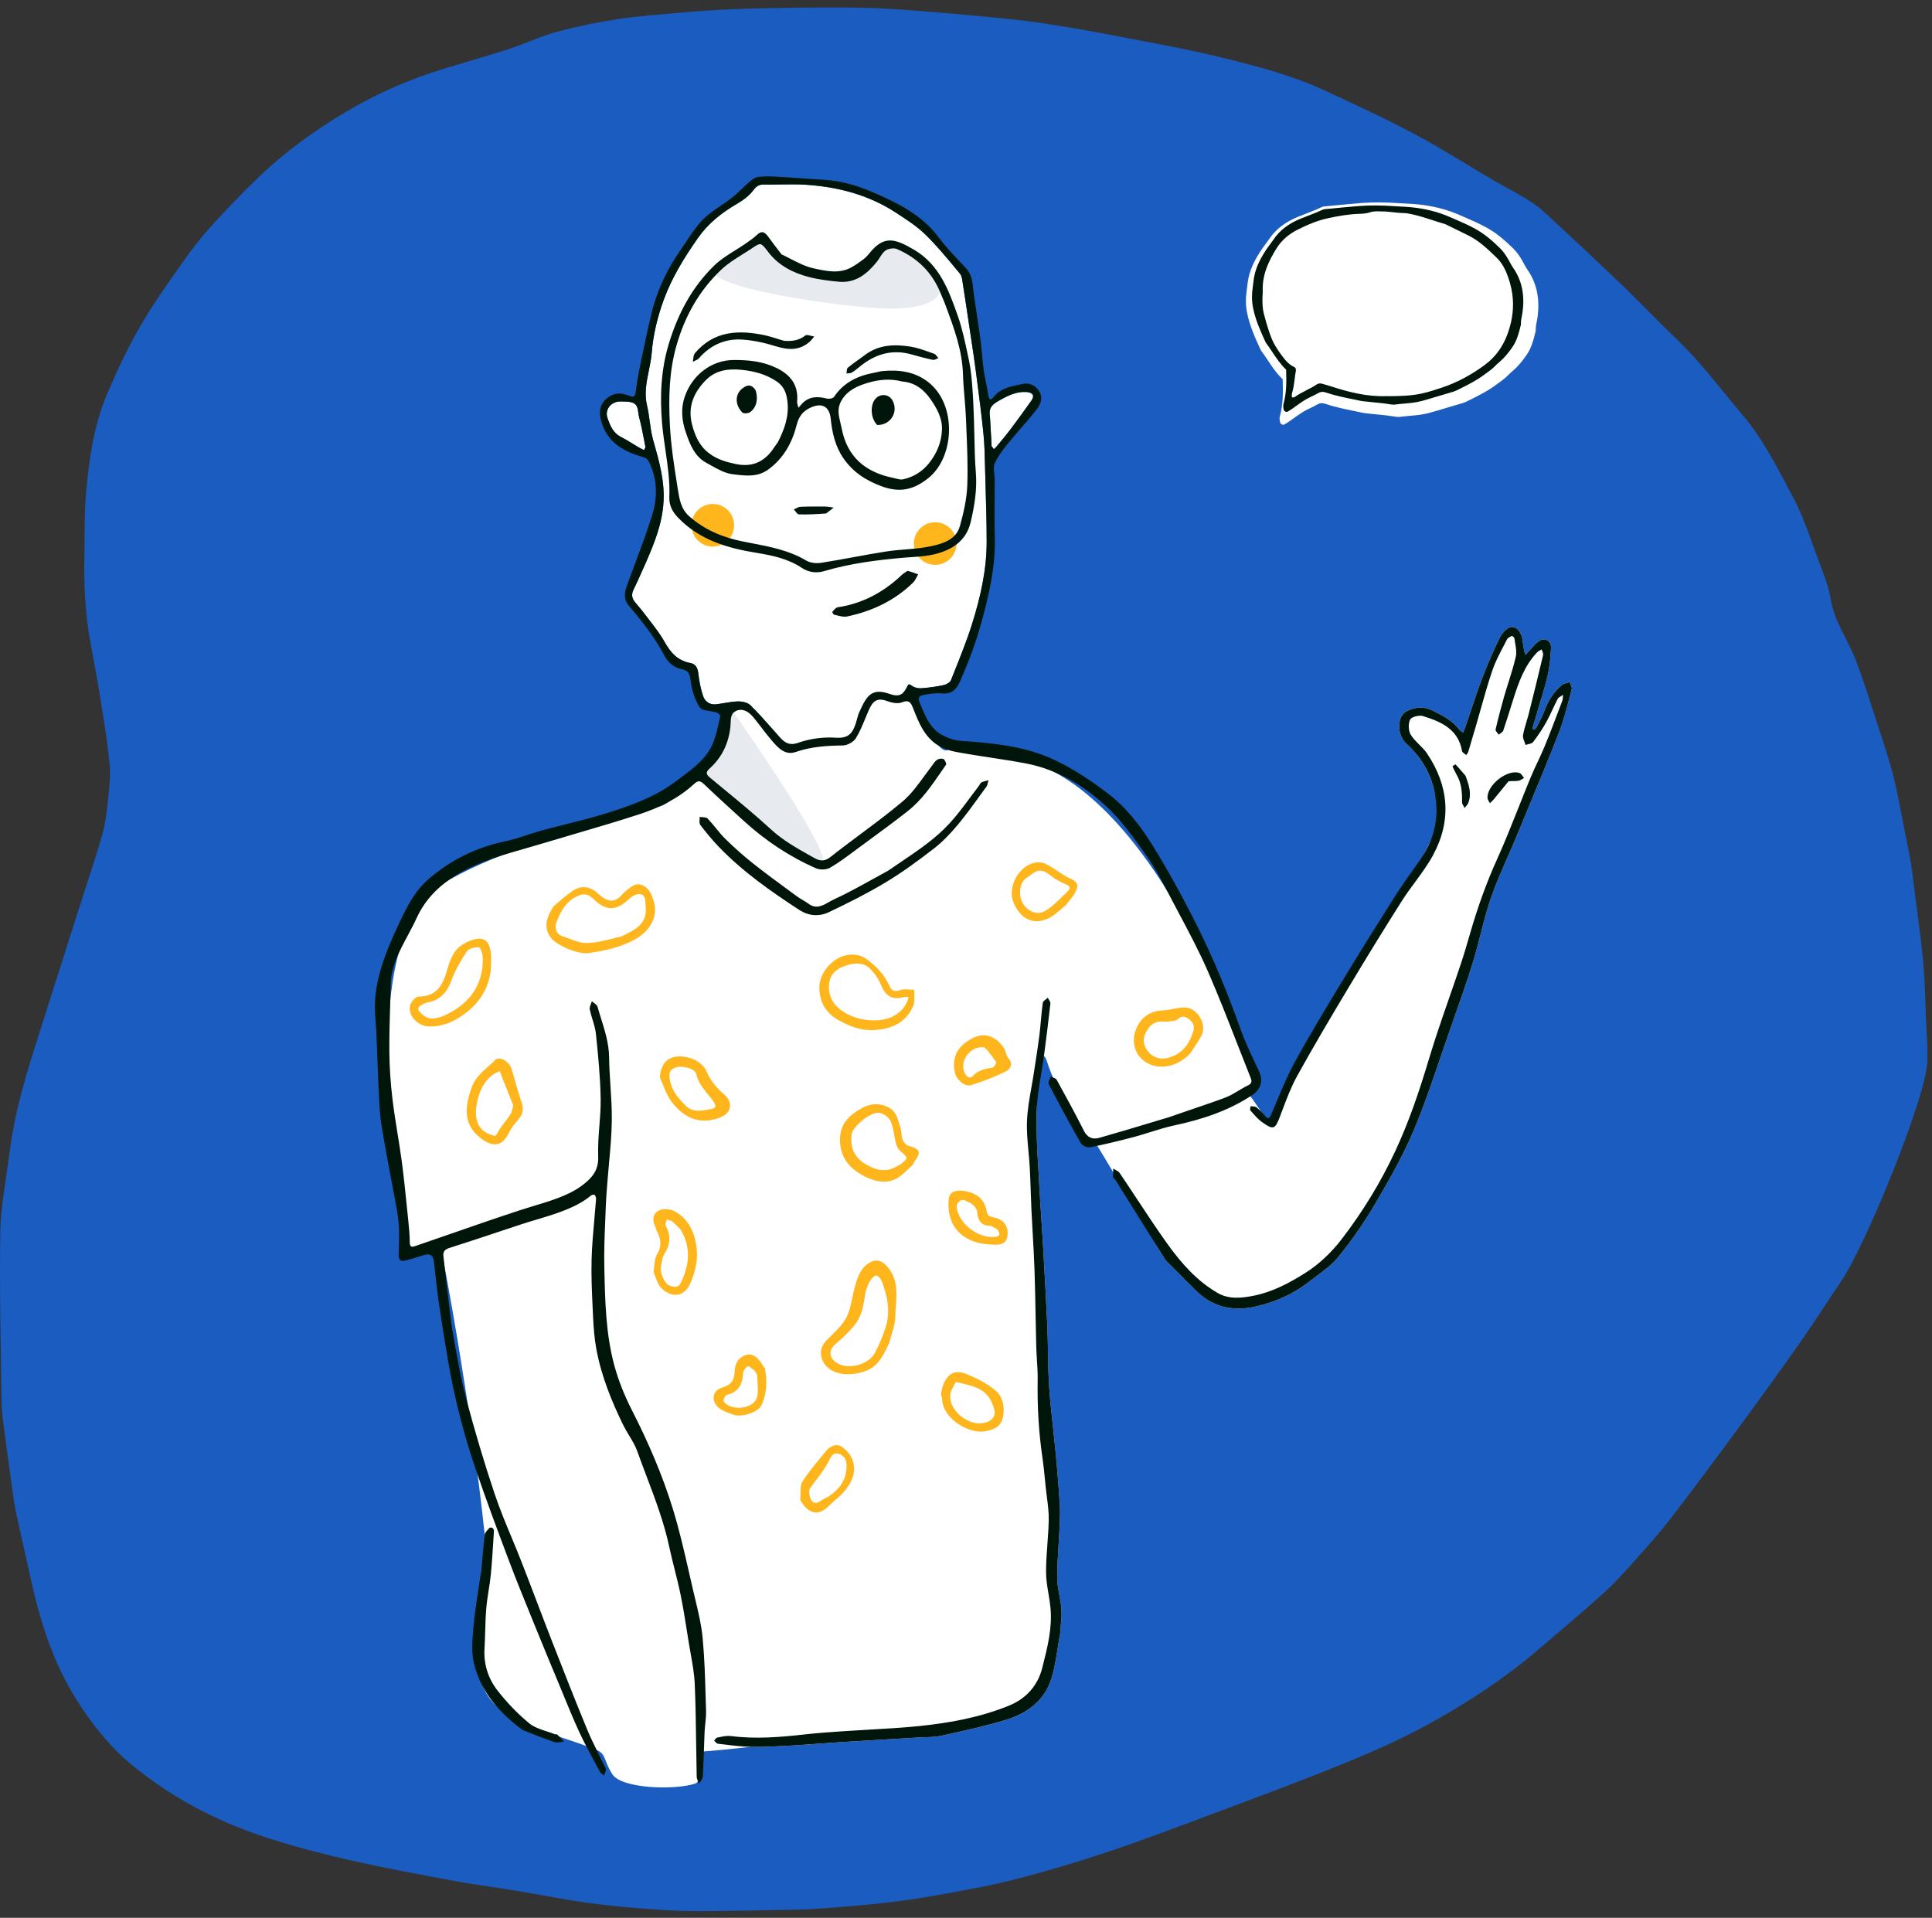
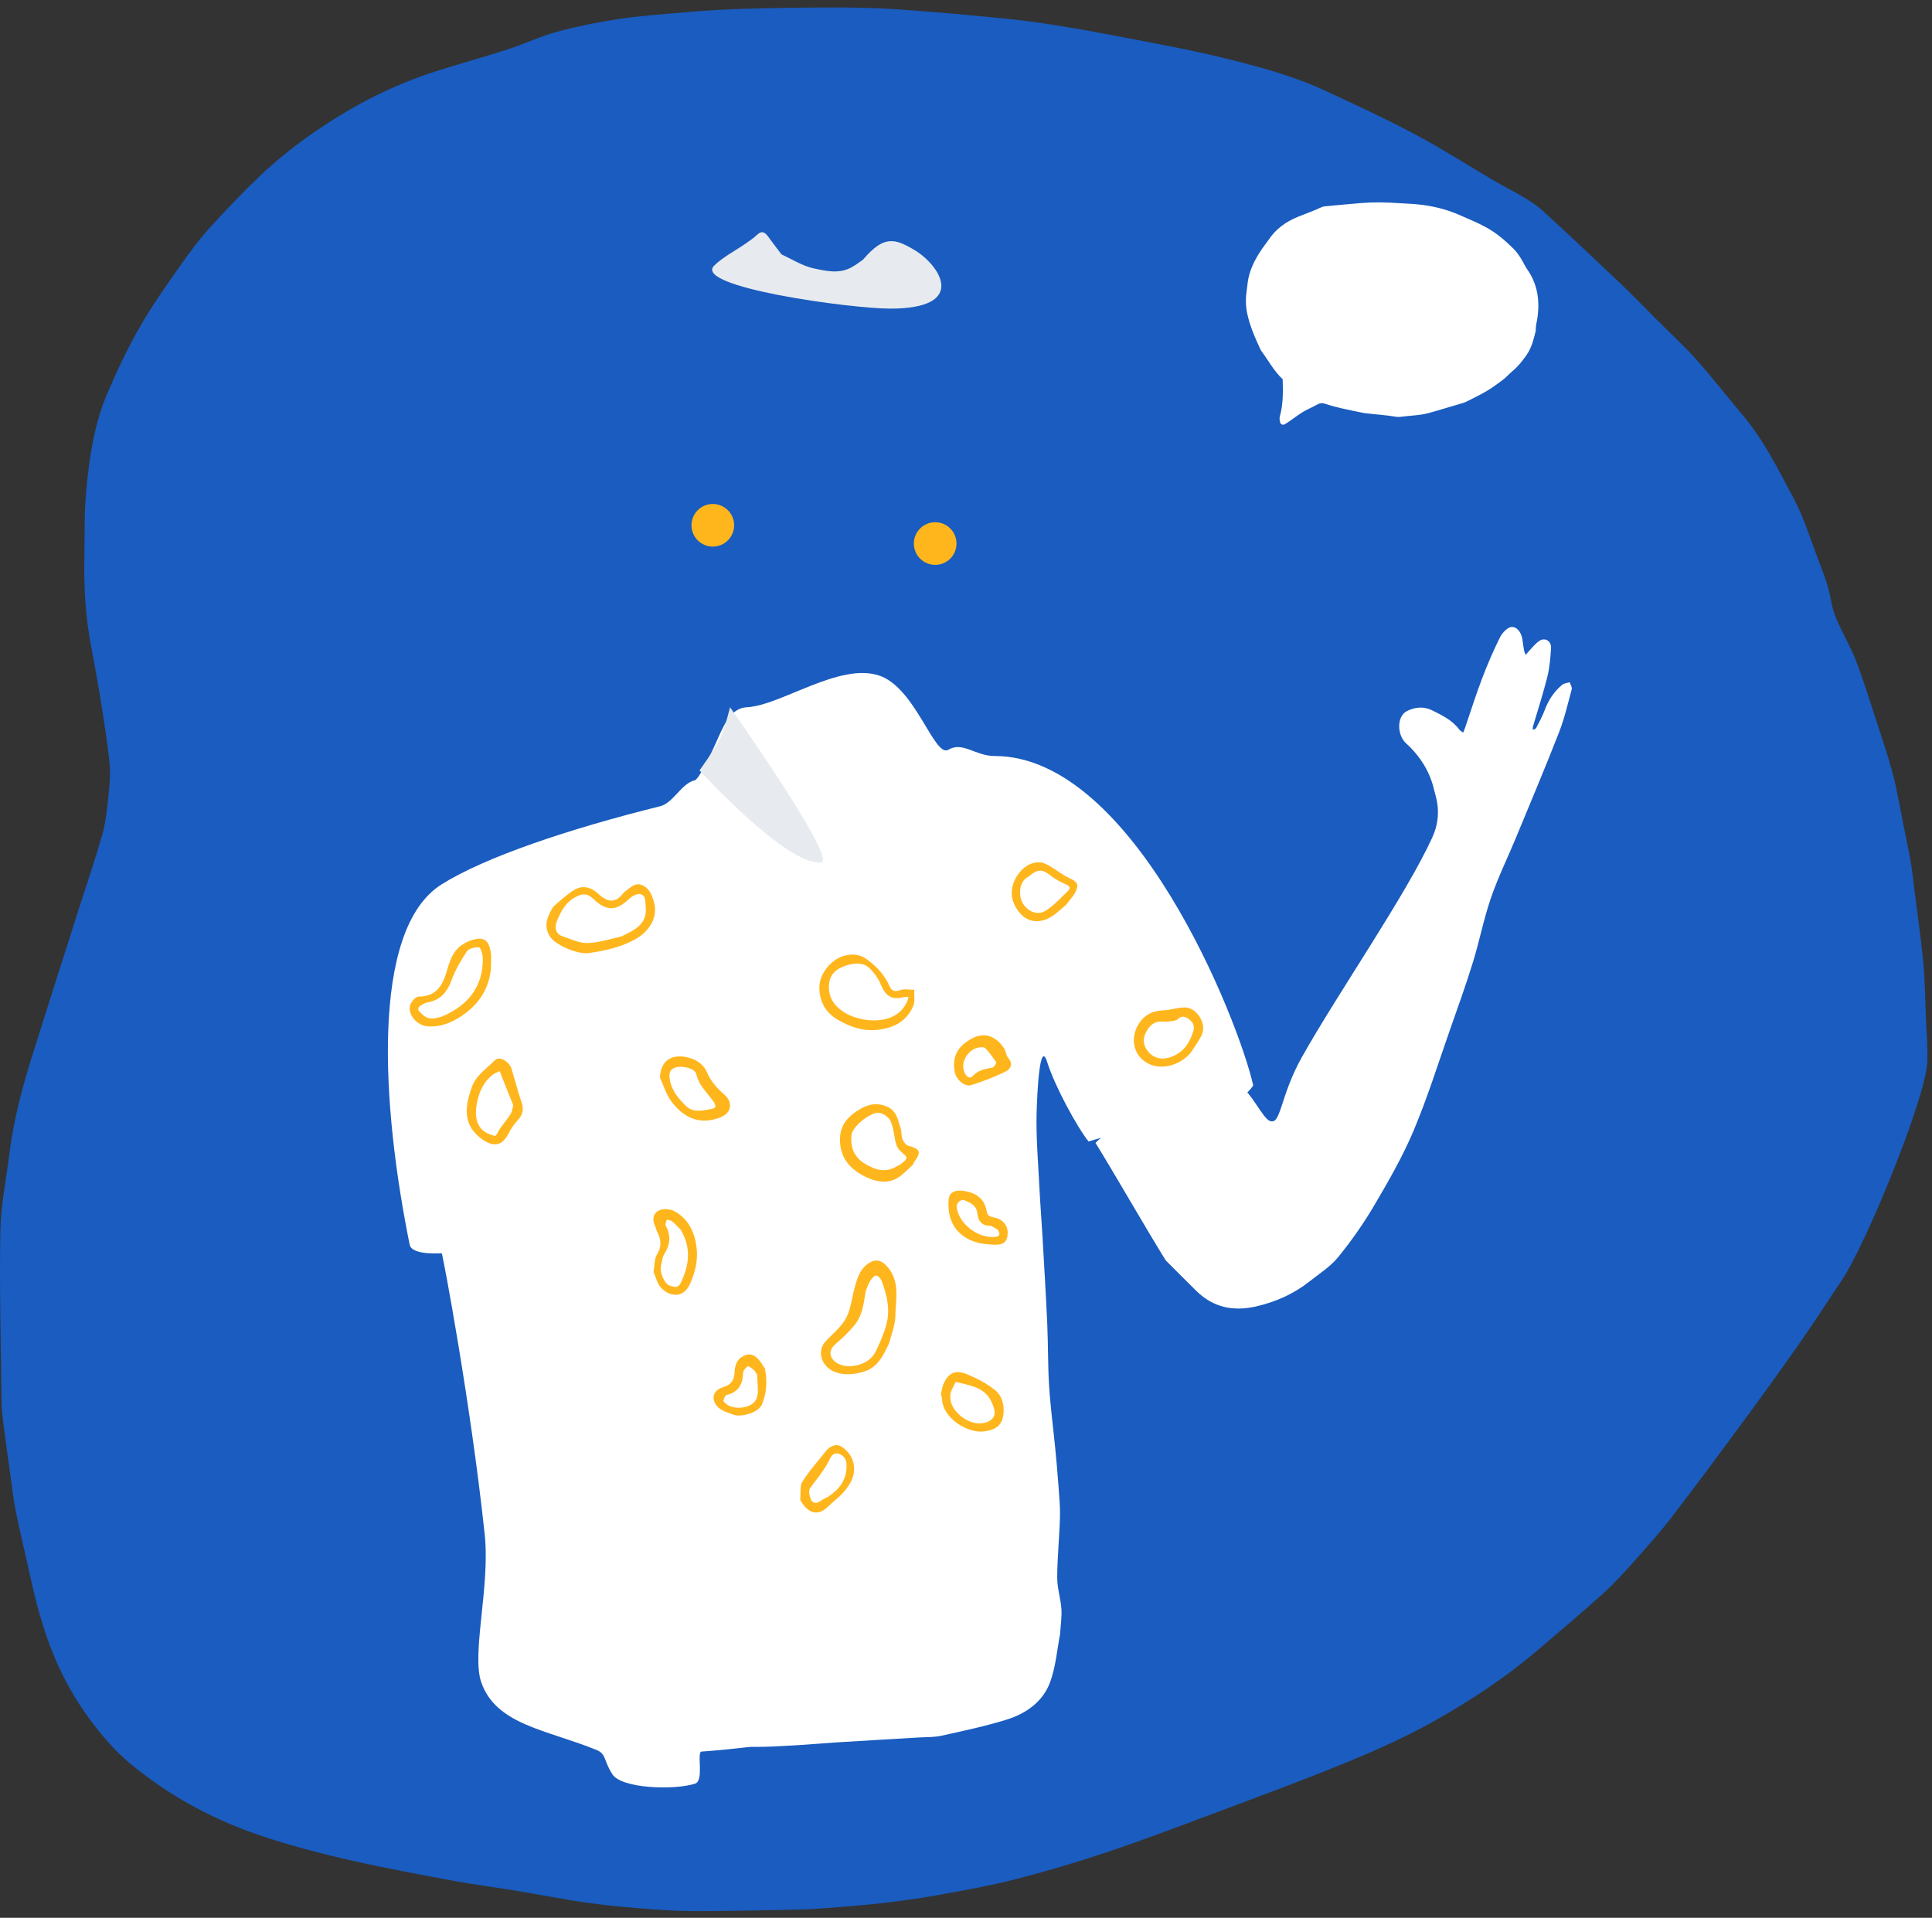
<svg xmlns="http://www.w3.org/2000/svg" width="137" height="136" viewBox="0 0 137 136" fill="none">
  <rect x="0" y="0" width="137" height="136" fill="#333333" stroke="none" />
  <path fill-rule="evenodd" clip-rule="evenodd" d="M2.136 111.761C1.806 110.242 1.443 108.729 1.127 107.207C0.974 106.471 0.887 105.72 0.783 104.974C0.589 103.584 0.397 102.192 0.22 100.799C0.157 100.309 0.113 99.814 0.107 99.32C0.062 95.323 -0.047 91.324 0.023 87.328C0.055 85.478 0.439 83.633 0.669 81.787C0.971 79.358 1.607 77.006 2.341 74.679C3.396 71.33 4.465 67.985 5.53 64.639C6.102 62.841 6.717 61.056 7.237 59.244C7.477 58.407 7.574 57.523 7.667 56.653C7.755 55.826 7.849 54.98 7.77 54.16C7.622 52.623 7.366 51.097 7.124 49.571C6.917 48.269 6.675 46.972 6.432 45.676C6.054 43.663 5.942 41.632 5.983 39.589C6.015 37.977 5.965 36.358 6.117 34.757C6.336 32.444 6.669 30.126 7.582 27.967C8.281 26.315 9.055 24.683 9.946 23.127C10.826 21.591 11.87 20.146 12.887 18.692C13.507 17.805 14.165 16.934 14.89 16.133C16.007 14.898 17.162 13.693 18.364 12.541C20.241 10.742 22.344 9.225 24.579 7.903C26.688 6.655 28.92 5.665 31.264 4.941C32.869 4.445 34.487 3.993 36.084 3.474C37.226 3.103 38.321 2.572 39.477 2.259C40.911 1.871 42.378 1.574 43.847 1.351C45.356 1.123 46.884 1.019 48.406 0.886C49.522 0.789 50.641 0.707 51.76 0.662C53.251 0.6 54.743 0.564 56.235 0.547C57.925 0.528 59.615 0.514 61.304 0.552C62.593 0.581 63.881 0.675 65.167 0.773C66.896 0.906 68.624 1.056 70.349 1.226C71.627 1.352 72.906 1.486 74.174 1.682C75.901 1.948 77.624 2.252 79.339 2.583C81.76 3.051 84.19 3.485 86.584 4.067C89.112 4.683 91.641 5.347 94.015 6.45C96.15 7.441 98.289 8.432 100.365 9.538C102.257 10.545 104.064 11.71 105.915 12.794C106.625 13.21 107.364 13.578 108.069 14.003C108.541 14.288 109.017 14.591 109.421 14.963C111.256 16.651 113.073 18.357 114.88 20.075C115.751 20.903 116.584 21.772 117.434 22.622C118.389 23.577 119.389 24.491 120.287 25.496C121.427 26.773 122.472 28.133 123.579 29.439C125.067 31.197 126.065 33.246 127.145 35.254C127.878 36.617 128.334 38.08 128.869 39.515C129.235 40.495 129.654 41.483 129.821 42.505C130.075 44.065 130.999 45.304 131.553 46.712C132.121 48.155 132.575 49.644 133.057 51.12C133.469 52.383 133.897 53.643 134.233 54.927C134.542 56.109 134.74 57.32 134.981 58.519C135.167 59.442 135.361 60.363 135.519 61.291C135.632 61.948 135.689 62.615 135.774 63.278C135.923 64.441 136.084 65.602 136.223 66.765C136.315 67.542 136.398 68.321 136.446 69.102C136.507 70.084 136.529 71.068 136.564 72.051C136.604 73.147 136.713 74.246 136.663 75.338C136.546 77.912 132.31 88.257 130.599 90.796C129.607 92.268 128.652 93.764 127.634 95.218C126.301 97.123 124.937 99.006 123.56 100.879C121.911 103.122 120.253 105.359 118.559 107.567C117.758 108.61 116.88 109.597 116.004 110.579C115.272 111.4 114.537 112.229 113.722 112.964C112.13 114.4 110.489 115.782 108.855 117.17C106.701 118.999 104.337 120.546 101.895 121.937C99.902 123.073 97.792 124.029 95.668 124.904C92.464 126.224 89.21 127.419 85.966 128.637C83.486 129.568 81.007 130.503 78.496 131.345C76.374 132.056 74.223 132.699 72.054 133.255C70.218 133.725 68.344 134.055 66.478 134.395C65.17 134.633 63.85 134.809 62.53 134.962C61.243 135.111 59.95 135.203 58.658 135.306C57.978 135.36 57.295 135.404 56.613 135.418C54.349 135.466 52.085 135.515 49.821 135.527C48.706 135.534 47.588 135.496 46.477 135.413C44.916 135.297 43.353 135.171 41.804 134.957C40.037 134.712 38.285 134.358 36.524 134.068C35.075 133.829 33.615 133.648 32.172 133.379C29.694 132.917 27.214 132.459 24.757 131.901C22.79 131.454 20.832 130.938 18.914 130.317C15.863 129.329 13.003 127.915 10.422 125.995C9.556 125.351 8.7 124.663 7.972 123.873C6.237 121.99 4.842 119.867 3.834 117.446C3.062 115.575 2.554 113.682 2.136 111.761Z" fill="#1269ED" fill-opacity="0.75" />
  <path d="M75.174 115.863C74.948 117.05 74.858 118.232 74.461 119.299C73.946 120.684 72.754 121.521 71.379 121.947C69.867 122.415 68.311 122.743 66.764 123.087C66.25 123.201 65.706 123.179 65.174 123.211C63.262 123.326 61.349 123.433 59.437 123.553C58.394 123.618 57.352 123.715 56.309 123.773C55.308 123.829 54.305 123.893 53.304 123.877C53.082 123.874 51.693 124.075 49.751 124.211C49.373 124.238 49.96 126.276 49.282 126.489C47.771 126.966 44.069 126.832 43.424 125.821C42.778 124.811 43.007 124.385 42.291 124.093C38.79 122.664 35.183 122.33 34.127 119.299C33.423 117.282 34.762 112.503 34.373 108.834C33.374 99.426 31.389 88.928 31.324 88.874C31.331 88.867 29.21 89.049 29.052 88.271C27.092 78.625 26.198 65.913 31.324 62.708C34.41 60.777 40.29 58.795 46.808 57.175C47.755 56.94 48.314 55.548 49.282 55.329C49.498 55.28 50.161 54.023 50.729 52.76C51.301 51.487 51.782 50.209 52.956 50.154C55.37 50.039 59.533 46.947 62.358 47.912C64.945 48.795 66.256 53.768 67.255 53.166C68.262 52.559 69.153 53.612 70.532 53.612C80.402 53.612 87.835 72.362 88.869 76.976C87.141 79.469 82.025 79.469 77.191 80.946C76.391 79.959 74.783 77 74.264 75.335C73.73 73.622 73.546 77.507 73.508 78.883C73.46 80.664 73.62 82.451 73.707 84.234C73.765 85.409 73.862 86.583 73.929 87.758C74.047 89.821 74.172 91.884 74.264 93.948C74.329 95.401 74.301 96.858 74.395 98.309C74.49 99.795 74.689 101.274 74.833 102.757C74.918 103.629 74.995 104.502 75.058 105.376C75.11 106.113 75.184 106.853 75.164 107.59C75.123 109.017 74.974 110.442 74.968 111.868C74.965 112.613 75.214 113.355 75.266 114.105C75.304 114.667 75.209 115.239 75.174 115.863Z" fill="white" />
  <path d="M90.956 26.895C90.32 26.292 89.93 25.539 89.43 24.869C89.415 24.849 89.401 24.828 89.391 24.806C88.999 23.956 88.617 23.107 88.431 22.178C88.322 21.636 88.326 21.107 88.409 20.569C88.45 20.302 88.467 20.03 88.52 19.765C88.683 18.953 89.08 18.245 89.545 17.572C89.685 17.369 89.845 17.181 89.981 16.976C90.492 16.208 91.211 15.714 92.049 15.37C92.595 15.146 93.155 14.957 93.689 14.703C93.754 14.672 93.827 14.644 93.898 14.638C94.781 14.554 95.664 14.467 96.548 14.397C97.41 14.328 98.273 14.347 99.136 14.403C99.603 14.433 100.073 14.446 100.539 14.493C101.549 14.595 102.525 14.823 103.463 15.233C104.118 15.52 104.778 15.788 105.406 16.134C106.127 16.532 106.739 17.061 107.319 17.635C107.584 17.898 107.787 18.206 107.969 18.53C108.077 18.723 108.173 18.925 108.3 19.106C109.037 20.156 109.197 21.325 109.018 22.561C108.976 22.853 108.882 23.137 108.906 23.437C108.761 24.036 108.619 24.637 108.262 25.156C107.982 25.563 107.679 25.95 107.301 26.274C107.17 26.387 107.039 26.5 106.92 26.625C106.664 26.896 106.351 27.091 106.055 27.311C105.417 27.786 104.705 28.121 104.002 28.473C103.915 28.517 103.822 28.552 103.728 28.581C103.352 28.695 102.973 28.806 102.596 28.917C102.17 29.043 101.747 29.176 101.318 29.29C100.647 29.468 99.951 29.471 99.267 29.562C99.171 29.575 99.069 29.568 98.972 29.551C98.243 29.427 97.504 29.39 96.771 29.298C96.649 29.283 96.529 29.251 96.409 29.226C95.588 29.055 94.763 28.904 93.966 28.632C93.767 28.564 93.587 28.58 93.401 28.689C93.189 28.813 92.964 28.915 92.742 29.023C92.273 29.25 91.865 29.571 91.443 29.869C91.323 29.954 91.198 30.031 91.07 30.104C90.971 30.16 90.802 30.075 90.776 29.958C90.744 29.815 90.713 29.673 90.755 29.522C90.993 28.68 90.984 27.818 90.956 26.895Z" fill="white" />
  <path fill-rule="evenodd" clip-rule="evenodd" d="M49.603 54.629C49.603 54.629 50.678 53.158 51.048 52.391C51.419 51.624 51.768 50.153 51.768 50.153C51.768 50.153 59.435 61.009 58.222 61.15C55.797 61.432 49.603 54.629 49.603 54.629Z" fill="#E7EAEE" />
  <path d="M82.664 89.379C81.45 87.449 78.871 82.95 77.683 81.05C77.656 81.006 83.187 75.92 88.11 77.208C88.599 77.336 89.539 79.241 90 79.468C90.858 79.891 90.704 77.825 92.347 74.913C94.932 70.327 99.695 63.48 101.564 59.392C102.324 57.73 101.787 56.435 101.707 56.073C101.41 54.731 100.714 53.636 99.709 52.716C99.056 52.12 99.031 50.789 99.773 50.422C100.321 50.151 100.939 50.066 101.564 50.378C102.278 50.735 102.989 51.072 103.48 51.737C103.547 51.827 103.663 51.879 103.756 51.949C103.801 51.836 103.851 51.724 103.89 51.609C104.286 50.454 104.65 49.287 105.084 48.147C105.467 47.139 105.892 46.143 106.374 45.179C106.533 44.861 106.933 44.453 107.215 44.459C107.629 44.468 107.9 44.916 107.962 45.385C107.995 45.634 108.03 45.883 108.077 46.129C108.098 46.237 108.15 46.34 108.188 46.444C108.263 46.355 108.333 46.259 108.414 46.176C108.66 45.924 108.879 45.626 109.168 45.439C109.565 45.182 110.017 45.468 109.986 45.962C109.941 46.645 109.888 47.339 109.723 48C109.427 49.188 109.044 50.354 108.701 51.53C108.681 51.6 108.701 51.682 108.702 51.758C108.779 51.717 108.894 51.695 108.927 51.631C109.142 51.213 109.373 50.798 109.536 50.358C109.8 49.648 110.2 49.041 110.778 48.56C110.912 48.449 111.131 48.438 111.31 48.38C111.362 48.547 111.492 48.735 111.453 48.878C111.175 49.908 110.935 50.958 110.547 51.949C109.571 54.445 108.529 56.915 107.504 59.392C106.912 60.823 106.224 62.22 105.722 63.682C105.209 65.172 104.911 66.734 104.445 68.243C103.952 69.842 103.384 71.418 102.829 72.998C101.986 75.399 101.227 77.836 100.241 80.177C99.47 82.007 98.467 83.749 97.458 85.465C96.702 86.751 95.836 87.987 94.895 89.144C94.342 89.824 93.557 90.32 92.857 90.874C91.736 91.76 90.463 92.326 89.069 92.645C87.465 93.013 86.042 92.727 84.845 91.556C84.12 90.848 83.409 90.124 82.664 89.379Z" fill="white" />
-   <path fill-rule="evenodd" clip-rule="evenodd" d="M44.932 41.798C44.778 42.11 44.788 42.384 44.989 42.649C45.08 42.768 45.177 42.882 45.275 42.995L45.275 42.995C45.38 43.117 45.484 43.238 45.58 43.367C45.724 43.561 45.874 43.753 46.023 43.945C46.415 44.448 46.807 44.952 47.115 45.503C47.55 46.281 48.053 46.855 48.967 47.02C49.338 47.087 49.478 47.383 49.522 47.774C49.584 48.317 49.685 48.867 49.865 49.381C49.995 49.748 50.336 49.992 50.77 49.945C50.974 49.923 51.177 49.888 51.38 49.854L51.38 49.854C51.692 49.801 52.004 49.748 52.317 49.741C52.617 49.733 53.006 49.812 53.208 50.005C53.747 50.523 54.243 51.085 54.739 51.647L54.74 51.648C54.843 51.764 54.945 51.88 55.047 51.995C55.085 52.037 55.122 52.08 55.159 52.123L55.159 52.123C55.522 52.542 55.858 52.931 56.578 52.681C57.432 52.384 58.331 52.252 59.258 52.312C60.108 52.367 60.44 52.079 60.702 51.247C60.728 51.161 60.751 51.074 60.774 50.987C60.818 50.819 60.862 50.65 60.935 50.496C60.963 50.437 60.99 50.378 61.018 50.319C61.169 49.992 61.324 49.659 61.557 49.403C61.978 48.941 62.524 49.012 63.083 49.21C63.713 49.433 64.04 49.296 64.311 48.724C64.426 48.482 64.464 48.485 64.675 48.64C64.845 48.765 65.113 48.823 65.33 48.807C65.866 48.767 66.404 48.692 66.93 48.58C67.12 48.539 67.372 48.389 67.437 48.225C67.516 48.026 67.596 47.826 67.676 47.626L67.676 47.626C68.127 46.499 68.579 45.371 68.941 44.215C69.529 42.335 69.966 40.41 69.966 38.424C69.965 37.093 69.926 35.763 69.887 34.432L69.887 34.432C69.877 34.095 69.867 33.758 69.858 33.421C69.853 33.261 69.849 33.101 69.846 32.941L69.846 32.94C69.828 32.21 69.811 31.48 69.737 30.755C69.605 29.448 69.435 28.145 69.265 26.842V26.842C69.236 26.623 69.207 26.404 69.179 26.185C69.096 25.543 68.999 24.902 68.901 24.262L68.901 24.261C68.869 24.05 68.837 23.838 68.806 23.627L68.737 23.168C68.585 22.15 68.434 21.133 68.273 20.116C68.267 20.076 68.261 20.035 68.256 19.994L68.256 19.994C68.226 19.782 68.195 19.555 68.076 19.412C67.969 19.285 67.863 19.157 67.756 19.028L67.756 19.028C67.075 18.208 66.392 17.385 65.632 16.643C65.036 16.061 64.318 15.593 63.612 15.133L63.521 15.074C61.593 13.818 59.434 13.252 57.164 13.103C56.542 13.062 55.917 13.072 55.292 13.081C54.918 13.087 54.543 13.092 54.169 13.087C53.828 13.083 53.643 13.191 53.422 13.489C53.128 13.884 52.689 14.202 52.255 14.456C51.172 15.091 50.219 15.836 49.487 16.884C48.526 18.26 47.645 19.675 47.069 21.254C46.625 22.472 46.318 23.722 46.212 25.032C46.178 25.455 46.093 25.872 46.007 26.29C45.842 27.097 45.677 27.906 45.881 28.758C45.969 29.125 46.02 29.502 46.071 29.878C46.131 30.319 46.191 30.76 46.31 31.184L46.376 31.419C46.755 32.768 47.127 34.091 47.053 35.543C46.973 37.103 46.42 38.467 45.778 39.944C45.697 40.125 45.616 40.307 45.535 40.489L45.535 40.489C45.34 40.928 45.145 41.367 44.932 41.798ZM70.312 31.524C70.313 31.537 70.311 31.552 70.31 31.566C70.307 31.592 70.304 31.617 70.315 31.635C70.348 31.689 70.387 31.74 70.427 31.791L70.427 31.791C70.442 31.811 70.458 31.831 70.473 31.851C70.49 31.836 70.507 31.822 70.525 31.808L70.525 31.808C70.563 31.776 70.601 31.745 70.631 31.708C70.718 31.603 70.806 31.498 70.893 31.393L70.893 31.393C71.142 31.094 71.391 30.796 71.625 30.485C72.14 29.801 72.644 29.108 73.137 28.408C73.428 27.995 73.139 27.824 72.794 27.8C72.076 27.749 71.467 28.052 70.85 28.407C70.409 28.661 70.084 28.873 70.199 29.542L70.216 29.838C70.248 30.4 70.28 30.962 70.312 31.524ZM45.708 31.841C45.692 31.867 45.677 31.892 45.665 31.916C45.358 31.77 45.073 31.595 44.791 31.422C44.544 31.27 44.299 31.12 44.044 30.991C43.466 30.701 43.263 30.172 43.078 29.647C42.865 29.043 43.339 28.466 43.981 28.471C44.01 28.471 44.038 28.471 44.067 28.471C44.296 28.472 44.529 28.473 44.749 28.521C45.181 28.616 45.224 28.951 45.266 29.274C45.279 29.374 45.291 29.473 45.316 29.564C45.47 30.142 45.583 30.731 45.696 31.32C45.719 31.442 45.742 31.564 45.766 31.686C45.775 31.732 45.741 31.787 45.708 31.841Z" fill="white" />
  <circle cx="66.315" cy="38.546" r="1.512" fill="#FFB61D" />
  <ellipse cx="50.546" cy="37.25" rx="1.512" ry="1.512" fill="#FFB61D" />
-   <path fill-rule="evenodd" clip-rule="evenodd" d="M57.695 19.03C58.556 19.215 59.491 19.44 60.361 18.967C60.656 18.807 60.933 18.61 61.202 18.408C61.366 18.284 61.514 18.131 61.642 17.97C62.665 16.695 63.42 16.886 64.828 17.718C66.63 18.783 68.716 21.886 63.13 21.886C60.316 21.886 49.078 20.354 50.647 18.831C51.289 18.208 52.129 17.791 52.873 17.273C53.154 17.078 53.439 16.883 53.686 16.65C54.045 16.313 54.262 16.491 54.486 16.801C54.78 17.209 55.087 17.608 55.417 18.039C56.193 18.4 56.912 18.862 57.695 19.03Z" fill="#E7EAEE" />
-   <path fill-rule="evenodd" clip-rule="evenodd" d="M87.803 77.357C87.511 77.532 87.219 77.708 86.906 77.827C86.147 78.114 85.379 78.374 84.602 78.637L84.602 78.637L84.601 78.638L84.601 78.638L84.601 78.638L84.601 78.638L84.601 78.638L84.601 78.638L84.6 78.638L84.6 78.638C84.109 78.804 83.614 78.972 83.116 79.148C82.966 79.206 82.834 79.245 82.707 79.282C82.677 79.29 82.647 79.299 82.617 79.308C82.173 79.44 81.729 79.574 81.285 79.708C80.17 80.043 79.055 80.378 77.935 80.692C77.481 80.82 77.106 80.677 76.86 80.187C76.247 78.968 75.592 77.771 74.933 76.577C74.887 76.494 74.774 76.448 74.661 76.402C74.608 76.381 74.556 76.36 74.51 76.335C74.493 76.393 74.466 76.456 74.438 76.519L74.438 76.519C74.38 76.654 74.321 76.79 74.364 76.873C75.099 78.285 75.854 79.689 76.644 81.071C76.741 81.243 77.095 81.399 77.29 81.361C78.327 81.156 79.356 80.906 80.378 80.636C80.773 80.531 81.164 80.409 81.555 80.286C82.118 80.11 82.68 79.933 83.255 79.811C85.227 79.388 87.114 78.778 88.807 77.651C89.415 77.246 89.582 76.626 89.286 75.985C89.183 75.76 89.078 75.537 88.972 75.314L88.972 75.314C88.61 74.543 88.246 73.772 87.963 72.972C87.091 70.523 86.111 68.121 84.957 65.795C84.226 64.323 83.451 62.869 82.626 61.447C81.525 59.548 80.371 57.65 78.6 56.298C77.371 55.359 76.053 54.475 74.653 53.834C72.606 52.896 70.358 52.69 68.121 52.535C67.664 52.503 67.184 52.331 66.78 52.106C65.971 51.654 65.642 50.854 65.311 50.049C65.274 49.961 65.238 49.872 65.201 49.784C65.038 49.396 65.301 49.323 65.466 49.289C65.892 49.201 66.343 49.131 66.771 49.174C67.438 49.242 67.806 48.931 68.051 48.377C68.652 47.02 69.178 45.639 69.575 44.202C70.125 42.213 70.595 40.224 70.545 38.139C70.523 37.236 70.528 36.331 70.533 35.427C70.536 34.956 70.538 34.484 70.537 34.013C70.537 33.884 70.521 33.75 70.506 33.616C70.474 33.346 70.443 33.078 70.537 32.863C70.768 32.334 71.147 31.86 71.515 31.404C71.806 31.044 72.11 30.694 72.414 30.344L72.414 30.344L72.414 30.344L72.414 30.344L72.414 30.344L72.414 30.344L72.414 30.344L72.414 30.344L72.414 30.344L72.414 30.343L72.414 30.343L72.414 30.343L72.414 30.343L72.414 30.343L72.414 30.343C72.783 29.919 73.151 29.495 73.496 29.053C73.773 28.696 73.981 28.242 73.701 27.769C73.428 27.307 72.989 27.119 72.48 27.234C72.393 27.254 72.305 27.272 72.217 27.291L72.217 27.291L72.217 27.291L72.217 27.291C71.577 27.427 70.93 27.563 70.478 28.131C70.261 28.404 70.135 28.404 70.079 28.009C70.037 27.715 69.978 27.424 69.918 27.133L69.918 27.133C69.857 26.831 69.795 26.53 69.753 26.226C69.702 25.851 69.667 25.474 69.632 25.097L69.632 25.096L69.632 25.096C69.599 24.731 69.565 24.366 69.516 24.003C69.447 23.494 69.37 22.986 69.292 22.477L69.292 22.477C69.175 21.707 69.058 20.938 68.971 20.165C68.92 19.706 68.792 19.338 68.484 19.004C68.325 18.83 68.162 18.658 68 18.486C67.502 17.959 67.004 17.431 66.575 16.853C65.39 15.257 63.708 14.42 61.963 13.661C60.838 13.172 59.675 12.822 58.438 12.751C57.894 12.72 57.35 12.681 56.806 12.643L56.806 12.643C56.251 12.603 55.696 12.563 55.14 12.532C54.683 12.506 54.218 12.488 53.766 12.545C53.542 12.573 53.317 12.752 53.132 12.91C52.949 13.065 52.775 13.231 52.601 13.398L52.601 13.398C52.377 13.612 52.153 13.825 51.91 14.016C51.655 14.217 51.384 14.401 51.113 14.585L51.113 14.585C50.669 14.888 50.226 15.189 49.852 15.562C49.422 15.991 49.079 16.507 48.736 17.022C48.61 17.212 48.484 17.401 48.354 17.587C47.387 18.96 46.645 20.444 46.236 22.078C45.983 23.089 45.768 24.111 45.556 25.132L45.522 25.293C45.366 26.04 45.209 26.79 45.111 27.545L45.107 27.579C45.029 28.177 45.023 28.223 44.449 28.011C43.856 27.791 43.345 27.939 42.927 28.342C42.517 28.737 42.472 29.27 42.614 29.808C43.032 31.382 44.236 32.041 45.674 32.434C45.8 32.468 45.938 32.591 45.998 32.709C46.618 33.936 46.645 35.24 46.252 36.506C45.891 37.671 45.463 38.815 45.035 39.96L45.035 39.96L45.035 39.96L45.035 39.96L45.035 39.96L45.035 39.96L45.034 39.96L45.034 39.96L45.034 39.961L45.034 39.961L45.034 39.961L45.034 39.961L45.034 39.961L45.034 39.961L45.034 39.961C44.845 40.466 44.657 40.97 44.474 41.476C44.285 41.998 44.182 42.476 44.614 42.982C45.543 44.069 46.431 45.194 47.101 46.469C47.367 46.975 47.775 47.339 48.323 47.449C48.844 47.553 48.915 47.811 48.976 48.3C49.057 48.945 49.272 49.623 49.62 50.163C49.731 50.334 50.029 50.381 50.334 50.428C50.496 50.453 50.659 50.479 50.798 50.523C50.911 50.56 51.091 50.711 51.077 50.772C51.053 50.881 51.029 50.991 51.004 51.101C50.889 51.627 50.772 52.157 50.577 52.654C50.149 53.742 49.239 54.423 48.355 55.084C48.235 55.174 48.114 55.264 47.996 55.355C46.453 56.534 44.619 57.181 42.775 57.74C41.909 58.003 41.03 58.224 40.151 58.445L40.151 58.445L40.151 58.445C39.581 58.588 39.01 58.732 38.443 58.886C38.09 58.983 37.741 59.097 37.392 59.211L37.392 59.211C36.874 59.38 36.357 59.549 35.828 59.66C33.793 60.087 31.998 60.965 30.422 62.31C29.362 63.214 28.793 64.429 28.221 65.651L28.138 65.83C27.365 67.477 26.687 69.234 26.592 71.017C26.565 71.516 26.603 72.02 26.641 72.523L26.641 72.523C26.661 72.778 26.68 73.032 26.691 73.287C26.715 73.858 26.736 74.43 26.758 75.002C26.803 76.246 26.849 77.49 26.931 78.732C26.977 79.424 27.1 80.112 27.223 80.799L27.223 80.799C27.258 80.996 27.294 81.193 27.327 81.39C27.418 81.927 27.52 82.462 27.621 82.996L27.621 82.996C27.689 83.353 27.757 83.71 27.821 84.067C27.863 84.3 27.909 84.533 27.954 84.766C28.076 85.392 28.197 86.019 28.259 86.651C28.316 87.232 28.299 87.821 28.283 88.409C28.278 88.583 28.273 88.757 28.27 88.93C28.265 89.236 28.319 89.484 28.686 89.401C29.049 89.319 29.406 89.208 29.763 89.098L29.763 89.098L29.763 89.098C29.875 89.063 29.987 89.029 30.1 88.995C30.478 88.881 30.71 89.014 30.759 89.404C30.807 89.789 30.85 90.175 30.892 90.561L30.892 90.561C30.957 91.146 31.022 91.732 31.106 92.315C31.312 93.731 31.538 95.145 31.783 96.556C32.231 99.145 32.877 101.689 33.726 104.174C34.48 106.383 35.297 108.572 36.121 110.756C36.595 112.014 37.103 113.26 37.611 114.506C37.74 114.824 37.87 115.142 37.999 115.461C38.523 116.751 39.057 118.037 39.593 119.323C39.717 119.62 39.839 119.918 39.961 120.216L39.961 120.216L39.962 120.217L39.962 120.217L39.962 120.217L39.962 120.218L39.962 120.218L39.962 120.219L39.962 120.219C40.322 121.096 40.683 121.973 41.08 122.833C41.425 123.579 41.817 124.304 42.209 125.028C42.325 125.242 42.441 125.456 42.555 125.67C42.591 125.736 42.662 125.784 42.733 125.831L42.734 125.831L42.734 125.831C42.767 125.853 42.8 125.875 42.829 125.899C42.844 125.86 42.86 125.821 42.877 125.782C42.916 125.691 42.954 125.6 42.963 125.505C42.97 125.432 42.928 125.351 42.889 125.274L42.874 125.246C42.868 125.235 42.863 125.225 42.858 125.214C42.725 124.935 42.587 124.657 42.449 124.38L42.449 124.38C42.16 123.798 41.871 123.216 41.624 122.617C40.769 120.54 39.948 118.449 39.131 116.357C38.764 115.417 38.405 114.474 38.046 113.531C37.692 112.602 37.339 111.674 36.977 110.749C36.753 110.173 36.515 109.602 36.278 109.031C35.852 108.009 35.428 106.988 35.077 105.941C34.331 103.719 33.664 101.467 33.061 99.203C32.72 97.926 32.487 96.621 32.253 95.317C32.211 95.083 32.169 94.848 32.127 94.614C32.009 93.967 31.934 93.312 31.859 92.657L31.859 92.656C31.834 92.433 31.808 92.21 31.781 91.986C31.662 91.016 31.55 90.046 31.442 89.074C31.406 88.751 31.549 88.597 31.879 88.493C33.143 88.093 34.401 87.674 35.658 87.254L35.659 87.254L35.659 87.254L35.659 87.254L35.659 87.254L35.66 87.254L35.66 87.254L35.66 87.254L35.66 87.254L35.661 87.254L35.661 87.254L35.661 87.254L35.661 87.254L35.661 87.254L35.662 87.253C36.109 87.105 36.555 86.956 37.002 86.808C37.335 86.698 37.689 86.592 38.053 86.484C39.4 86.082 40.883 85.64 41.909 84.777C41.968 84.727 42.124 84.698 42.161 84.735C42.228 84.8 42.275 84.926 42.268 85.021C42.233 85.5 42.19 85.979 42.147 86.458C42.062 87.402 41.977 88.345 41.951 89.291C41.917 90.49 41.975 91.693 42.032 92.894C42.04 93.053 42.047 93.211 42.055 93.37C42.09 94.132 42.147 94.9 42.284 95.649C42.632 97.555 43.353 99.338 44.2 101.07C44.324 101.322 44.47 101.564 44.617 101.806C44.835 102.168 45.054 102.529 45.192 102.92C45.405 103.517 45.629 104.11 45.853 104.703C46.47 106.331 47.086 107.96 47.452 109.673C47.567 110.212 47.702 110.747 47.836 111.282C47.985 111.876 48.134 112.469 48.257 113.068C48.447 113.992 48.594 114.924 48.741 115.856L48.741 115.857C48.775 116.071 48.809 116.286 48.844 116.501C48.886 116.763 48.933 117.025 48.98 117.288C49.107 118 49.235 118.712 49.266 119.429C49.327 120.854 49.346 122.281 49.366 123.709V123.709V123.709V123.709V123.709V123.709V123.709V123.71V123.71V123.71V123.71V123.71V123.71V123.71V123.71V123.71C49.376 124.472 49.387 125.233 49.403 125.995C49.406 126.108 49.454 126.221 49.502 126.333C49.525 126.386 49.547 126.438 49.565 126.49C49.595 126.437 49.632 126.385 49.669 126.332C49.75 126.219 49.83 126.105 49.837 125.987C49.874 125.345 49.896 124.702 49.918 124.059L49.918 124.059L49.918 124.059L49.918 124.059L49.918 124.059L49.918 124.059L49.918 124.059L49.918 124.059L49.918 124.058L49.918 124.058L49.918 124.058L49.918 124.058L49.918 124.058L49.918 124.058L49.918 124.058L49.918 124.058L49.918 124.057L49.918 124.057L49.918 124.057L49.918 124.057L49.918 124.057L49.918 124.057L49.918 124.056L49.918 124.056L49.918 124.056L49.918 124.056L49.918 124.056L49.918 124.056L49.918 124.056C49.932 123.641 49.946 123.227 49.964 122.813C49.973 122.615 49.994 122.418 50.014 122.22C50.045 121.924 50.076 121.628 50.067 121.333C50.057 121.025 50.048 120.715 50.039 120.406L50.039 120.406C49.999 118.992 49.959 117.578 49.826 116.172C49.737 115.229 49.514 114.297 49.291 113.369L49.291 113.368C49.249 113.19 49.206 113.012 49.164 112.834C49.065 112.408 48.967 111.981 48.87 111.554C48.525 110.039 48.179 108.524 47.725 107.042C46.98 104.608 45.969 102.272 44.807 99.998C44.279 98.965 43.836 97.861 43.539 96.741C42.957 94.54 42.907 92.266 42.856 90.004L42.852 89.792C42.828 88.751 42.871 87.709 42.914 86.666C42.928 86.311 42.943 85.955 42.955 85.6C42.971 85.133 43.007 84.666 43.042 84.2L43.042 84.2L43.051 84.086L43.066 83.894C43.101 83.43 43.143 82.965 43.185 82.501L43.185 82.501C43.278 81.486 43.371 80.471 43.384 79.455C43.394 78.638 43.341 77.821 43.288 77.003L43.288 77.003C43.244 76.326 43.2 75.648 43.192 74.97C43.18 74.014 42.904 73.13 42.628 72.246C42.541 71.965 42.453 71.685 42.374 71.402C42.343 71.293 42.231 71.207 42.118 71.121C42.066 71.082 42.014 71.042 41.97 71C41.953 71.061 41.928 71.124 41.904 71.187C41.85 71.325 41.796 71.462 41.82 71.583C41.87 71.826 41.943 72.066 42.017 72.305C42.12 72.64 42.223 72.974 42.258 73.316C42.417 74.847 42.568 76.385 42.593 77.922C42.603 78.566 42.553 79.211 42.502 79.856C42.446 80.575 42.39 81.294 42.419 82.01C42.459 83.032 41.938 83.575 41.239 84.094C40.322 84.775 39.01 85.169 37.833 85.523C37.521 85.617 37.218 85.708 36.935 85.801C35.176 86.376 33.427 86.984 31.678 87.592L31.678 87.592L31.678 87.592L31.677 87.592L31.677 87.592L31.677 87.592L31.677 87.592L31.677 87.592L31.677 87.592L31.677 87.592L31.677 87.592L31.677 87.592L31.677 87.592L31.677 87.592L31.677 87.592C30.955 87.843 30.233 88.094 29.51 88.342L29.498 88.347C29.256 88.43 29.057 88.499 29.057 88.086C29.057 87.583 29.005 87.079 28.953 86.577L28.951 86.55C28.921 86.265 28.892 85.979 28.863 85.694L28.863 85.693C28.751 84.589 28.639 83.485 28.494 82.386C28.405 81.714 28.297 81.045 28.189 80.376C28.06 79.576 27.931 78.776 27.834 77.973C27.699 76.843 27.618 75.701 27.609 74.563C27.6 73.411 27.635 72.258 27.671 71.106C27.685 70.653 27.698 70.201 27.71 69.749C27.74 68.535 28.336 67.421 28.917 66.335C29.134 65.929 29.35 65.527 29.533 65.124C30.46 63.084 32.207 61.958 34.173 61.163C35.118 60.782 36.104 60.499 37.089 60.217L37.089 60.217C37.451 60.114 37.813 60.01 38.172 59.901C38.978 59.658 39.786 59.422 40.594 59.185L40.594 59.185L40.594 59.185C42.188 58.717 43.782 58.25 45.36 57.735C46.768 57.275 48.108 56.616 49.216 55.596C49.52 55.316 49.669 55.366 49.937 55.622C50.812 56.458 51.707 57.272 52.602 58.086L52.756 58.226C54.282 59.614 55.98 60.749 57.869 61.576C58.148 61.699 58.607 61.682 58.867 61.531C59.453 61.19 60.001 60.782 60.549 60.374L60.55 60.374L60.551 60.373C60.663 60.29 60.775 60.206 60.887 60.124C61.114 59.956 61.342 59.789 61.569 59.623L61.569 59.622L61.569 59.622L61.569 59.622L61.57 59.622L61.57 59.622L61.57 59.622L61.57 59.622L61.57 59.622L61.57 59.622L61.57 59.622L61.57 59.622L61.57 59.622L61.57 59.622L61.57 59.622C62.515 58.929 63.461 58.235 64.381 57.509C65.358 56.737 66.057 55.72 66.754 54.707L66.754 54.706C66.865 54.544 66.977 54.383 67.089 54.222C67.133 54.158 66.977 53.833 66.877 53.813C66.486 53.733 66.306 53.989 66.118 54.256L66.118 54.256L66.118 54.256C66.082 54.307 66.046 54.358 66.008 54.408C65.851 54.612 65.699 54.821 65.546 55.031C65.072 55.681 64.596 56.335 63.997 56.84C63.042 57.645 62.038 58.393 61.035 59.141L61.035 59.141C60.321 59.673 59.607 60.205 58.91 60.758C58.477 61.102 58.157 61.077 57.739 60.841C57.648 60.789 57.557 60.738 57.466 60.687L57.465 60.687L57.463 60.686C56.485 60.136 55.516 59.592 54.67 58.815C53.583 57.816 52.442 56.875 51.301 55.935C50.975 55.666 50.649 55.397 50.324 55.127C50.023 54.876 50.077 54.721 50.336 54.484C51.204 53.691 51.67 52.708 51.796 51.523C51.804 51.451 51.806 51.371 51.809 51.289C51.821 50.915 51.835 50.478 52.335 50.362C52.816 50.25 53.174 50.564 53.461 50.912C53.645 51.135 53.821 51.366 53.996 51.596L53.996 51.596L53.996 51.596L53.996 51.596L53.996 51.596L53.996 51.596L53.996 51.596L53.996 51.596L53.996 51.596L53.996 51.596L53.996 51.596L53.996 51.596L53.996 51.596L53.996 51.596L53.996 51.596C54.215 51.883 54.434 52.17 54.668 52.443L54.712 52.494C55.161 53.017 55.655 53.594 56.434 53.324C57.525 52.947 58.625 52.877 59.758 52.864C60.08 52.86 60.527 52.619 60.692 52.349C60.965 51.903 61.167 51.414 61.368 50.924C61.446 50.735 61.524 50.546 61.606 50.359C61.895 49.701 62.196 49.456 62.92 49.719C63.235 49.834 63.651 49.925 63.936 49.812C64.499 49.587 64.606 49.859 64.764 50.262L64.784 50.312C65.153 51.247 65.528 52.185 66.419 52.795C67.007 53.197 67.671 53.308 68.337 53.419L68.337 53.419L68.338 53.419L68.439 53.436L68.522 53.451C69.101 53.55 69.681 53.639 70.262 53.727L70.262 53.727L70.263 53.728C71.097 53.855 71.932 53.983 72.761 54.141C74.921 54.554 76.772 55.663 78.358 57.098C79.466 58.101 80.361 59.363 81.234 60.595L81.259 60.63C81.893 61.524 82.408 62.507 82.921 63.483L82.989 63.614L83.098 63.82C83.257 64.122 83.417 64.424 83.578 64.726L83.578 64.726L83.578 64.727C84.312 66.106 85.046 67.488 85.668 68.917C86.388 70.571 87.045 72.252 87.701 73.934L87.701 73.934L87.701 73.935L87.702 73.935L87.702 73.936L87.702 73.937L87.702 73.937L87.703 73.938L87.703 73.939L87.703 73.939L87.703 73.94L87.703 73.94C88.021 74.754 88.339 75.569 88.664 76.381C88.773 76.653 88.808 76.825 88.477 76.981C88.246 77.09 88.024 77.224 87.803 77.357ZM45.535 40.489L45.536 40.488C45.616 40.307 45.697 40.125 45.779 39.944C46.42 38.467 46.974 37.104 47.053 35.543C47.127 34.092 46.755 32.768 46.376 31.419L46.31 31.185C46.191 30.76 46.131 30.319 46.071 29.878V29.878C46.02 29.502 45.969 29.125 45.881 28.758C45.677 27.906 45.842 27.098 46.007 26.29C46.093 25.872 46.178 25.455 46.212 25.032C46.318 23.722 46.625 22.472 47.069 21.254C47.645 19.676 48.526 18.26 49.487 16.884C50.219 15.836 51.172 15.091 52.255 14.456C52.689 14.202 53.128 13.884 53.422 13.489C53.643 13.191 53.828 13.083 54.169 13.088C54.543 13.093 54.918 13.087 55.292 13.081C55.917 13.072 56.542 13.062 57.164 13.103C59.434 13.253 61.593 13.818 63.521 15.074L63.613 15.134C64.318 15.593 65.036 16.061 65.632 16.643C66.392 17.385 67.075 18.208 67.756 19.028C67.863 19.157 67.969 19.285 68.076 19.413C68.195 19.556 68.227 19.782 68.256 19.994C68.262 20.035 68.267 20.076 68.274 20.116C68.434 21.133 68.586 22.151 68.737 23.168L68.806 23.627C68.837 23.839 68.87 24.051 68.902 24.262C68.999 24.903 69.096 25.543 69.179 26.185C69.208 26.404 69.236 26.623 69.265 26.842L69.265 26.842V26.842C69.435 28.145 69.605 29.449 69.738 30.756C69.811 31.48 69.828 32.211 69.846 32.94C69.85 33.1 69.853 33.261 69.858 33.421C69.867 33.758 69.877 34.095 69.887 34.432L69.887 34.432C69.926 35.763 69.965 37.093 69.966 38.424C69.967 40.41 69.529 42.335 68.941 44.215C68.579 45.371 68.127 46.499 67.676 47.626L67.675 47.629C67.596 47.828 67.516 48.027 67.437 48.226C67.372 48.389 67.12 48.539 66.93 48.58C66.404 48.693 65.866 48.768 65.33 48.807C65.113 48.823 64.845 48.765 64.675 48.64C64.464 48.485 64.426 48.482 64.311 48.724C64.04 49.297 63.713 49.434 63.083 49.21C62.524 49.012 61.978 48.941 61.557 49.403C61.324 49.659 61.169 49.993 61.018 50.319C60.99 50.378 60.963 50.438 60.935 50.496C60.862 50.651 60.818 50.819 60.774 50.987L60.774 50.987C60.751 51.074 60.729 51.162 60.702 51.247C60.44 52.079 60.108 52.367 59.258 52.312C58.331 52.252 57.432 52.385 56.578 52.681C55.858 52.931 55.522 52.542 55.16 52.123L55.16 52.123C55.123 52.081 55.085 52.038 55.047 51.995C54.944 51.879 54.842 51.763 54.739 51.647L54.739 51.647C54.244 51.085 53.747 50.523 53.208 50.006C53.006 49.812 52.617 49.734 52.317 49.741C52.004 49.748 51.692 49.801 51.38 49.854L51.38 49.854L51.38 49.854L51.38 49.854L51.38 49.854L51.379 49.854L51.379 49.854L51.379 49.854L51.379 49.854L51.379 49.854L51.379 49.854L51.379 49.854L51.379 49.854L51.379 49.854L51.379 49.854C51.176 49.889 50.974 49.923 50.77 49.945C50.336 49.992 49.995 49.748 49.866 49.381C49.685 48.867 49.584 48.317 49.522 47.774C49.478 47.383 49.338 47.087 48.967 47.02C48.053 46.855 47.55 46.281 47.115 45.503C46.807 44.952 46.415 44.448 46.023 43.945C45.874 43.753 45.725 43.561 45.58 43.367C45.484 43.239 45.38 43.117 45.275 42.995C45.177 42.882 45.08 42.768 44.989 42.649C44.788 42.384 44.778 42.111 44.933 41.798C45.145 41.368 45.34 40.928 45.535 40.489ZM70.217 29.846L70.199 29.543C70.084 28.873 70.409 28.661 70.85 28.407C71.467 28.052 72.076 27.749 72.794 27.8C73.139 27.824 73.428 27.995 73.138 28.408C72.644 29.108 72.14 29.801 71.625 30.486C71.391 30.796 71.142 31.095 70.893 31.393C70.806 31.498 70.718 31.603 70.632 31.709C70.601 31.746 70.563 31.777 70.525 31.808C70.508 31.822 70.49 31.837 70.473 31.852C70.458 31.831 70.442 31.811 70.427 31.791L70.427 31.791L70.427 31.791C70.387 31.74 70.348 31.69 70.315 31.635C70.304 31.617 70.307 31.592 70.31 31.566C70.311 31.552 70.313 31.537 70.312 31.524C70.28 30.964 70.249 30.405 70.217 29.846ZM45.708 31.841C45.692 31.867 45.677 31.892 45.666 31.917C45.358 31.77 45.073 31.595 44.791 31.422C44.544 31.27 44.3 31.12 44.044 30.991C43.466 30.701 43.263 30.172 43.078 29.648C42.865 29.043 43.339 28.466 43.981 28.471L44.067 28.471C44.296 28.472 44.529 28.473 44.749 28.521C45.182 28.616 45.225 28.951 45.266 29.274C45.279 29.374 45.291 29.474 45.316 29.564C45.47 30.142 45.583 30.731 45.695 31.319L45.695 31.319L45.695 31.32L45.696 31.32L45.696 31.32L45.696 31.32L45.696 31.32L45.696 31.32L45.696 31.32L45.696 31.32L45.696 31.32L45.696 31.32L45.696 31.32L45.696 31.32L45.696 31.32C45.719 31.442 45.742 31.564 45.766 31.686C45.775 31.732 45.742 31.787 45.708 31.841ZM79.962 85.063L79.963 85.065C80.856 86.494 81.752 87.929 82.664 89.379C82.896 89.611 83.125 89.841 83.352 90.069L83.354 90.072L83.355 90.073C83.856 90.576 84.347 91.07 84.845 91.557C86.042 92.727 87.465 93.013 89.069 92.645C90.463 92.326 91.736 91.76 92.856 90.874C93.034 90.733 93.217 90.597 93.4 90.46L93.401 90.46C93.94 90.057 94.482 89.652 94.895 89.145C95.836 87.987 96.702 86.751 97.458 85.465C98.467 83.749 99.47 82.007 100.241 80.178C100.959 78.472 101.557 76.716 102.154 74.959L102.154 74.959C102.377 74.304 102.6 73.65 102.829 72.998C102.91 72.766 102.992 72.533 103.075 72.3L103.076 72.295L103.08 72.284C103.553 70.943 104.026 69.601 104.445 68.243C104.649 67.584 104.82 66.914 104.992 66.245L104.992 66.245C105.212 65.383 105.433 64.521 105.721 63.682C106.053 62.719 106.464 61.784 106.876 60.849L106.876 60.849C107.089 60.365 107.302 59.88 107.504 59.392C107.717 58.878 107.93 58.365 108.143 57.852C108.959 55.889 109.774 53.927 110.547 51.949C110.854 51.165 111.068 50.343 111.283 49.524C111.339 49.308 111.395 49.093 111.453 48.878C111.48 48.781 111.427 48.662 111.375 48.543L111.375 48.543C111.351 48.488 111.327 48.433 111.31 48.381C111.254 48.399 111.193 48.412 111.133 48.426C111.001 48.455 110.87 48.484 110.778 48.561C110.2 49.041 109.8 49.649 109.536 50.359C109.401 50.722 109.22 51.069 109.04 51.414L109.04 51.414L109.039 51.414L109.039 51.415L109.039 51.415L109.039 51.415L109.039 51.415L109.039 51.415L109.039 51.415L109.039 51.415L109.039 51.415L109.039 51.415L109.039 51.416L109.039 51.416L109.039 51.416L109.038 51.417L109.038 51.418C109 51.489 108.963 51.56 108.927 51.631C108.904 51.675 108.843 51.699 108.782 51.723C108.754 51.734 108.726 51.745 108.702 51.758C108.701 51.734 108.699 51.709 108.697 51.685C108.692 51.632 108.687 51.578 108.701 51.531C108.811 51.154 108.925 50.778 109.039 50.403L109.039 50.403C109.28 49.605 109.522 48.808 109.723 48C109.888 47.34 109.941 46.645 109.985 45.962C110.017 45.468 109.565 45.182 109.168 45.439C108.962 45.573 108.792 45.762 108.622 45.951L108.622 45.951L108.622 45.951L108.622 45.951L108.622 45.952L108.622 45.952C108.553 46.028 108.485 46.104 108.414 46.176C108.358 46.233 108.308 46.296 108.258 46.359C108.235 46.388 108.212 46.416 108.188 46.445C108.176 46.412 108.163 46.38 108.15 46.347L108.15 46.347C108.12 46.275 108.091 46.204 108.077 46.129C108.03 45.883 107.995 45.634 107.962 45.385C107.9 44.916 107.629 44.469 107.215 44.459C106.933 44.453 106.533 44.862 106.374 45.179C105.892 46.143 105.467 47.139 105.084 48.147C104.786 48.931 104.521 49.727 104.256 50.522C104.135 50.885 104.014 51.248 103.89 51.609C103.863 51.688 103.832 51.765 103.8 51.842C103.785 51.878 103.771 51.914 103.756 51.95C103.727 51.928 103.695 51.907 103.663 51.887C103.594 51.843 103.526 51.798 103.48 51.737C103.008 51.098 102.333 50.762 101.648 50.42L101.564 50.378C100.939 50.066 100.321 50.152 99.773 50.422C99.03 50.789 99.056 52.12 99.709 52.717C100.714 53.636 101.41 54.731 101.707 56.073C102.11 57.895 101.728 59.542 100.651 61.051L100.491 61.275C99.954 62.026 99.416 62.778 98.922 63.557C97.656 65.554 96.403 67.558 95.179 69.58L95.106 69.7L95.106 69.701L95.106 69.701L95.105 69.701L95.105 69.702C93.973 71.57 92.84 73.441 91.794 75.357C91.321 76.224 90.937 77.141 90.554 78.056C90.419 78.379 90.283 78.703 90.144 79.024C90.02 79.31 89.932 79.411 89.695 79.119C89.517 78.901 89.314 78.697 89.093 78.525C89.025 78.473 88.921 78.466 88.818 78.458C88.771 78.455 88.724 78.452 88.68 78.444C88.678 78.477 88.67 78.513 88.663 78.549C88.647 78.628 88.631 78.707 88.663 78.743C88.687 78.77 88.711 78.797 88.734 78.824L88.789 78.886L88.789 78.886C89.008 79.135 89.229 79.387 89.494 79.574C90.32 80.158 90.418 80.09 90.784 79.127C90.829 79.006 90.875 78.885 90.92 78.764C91.237 77.922 91.555 77.075 91.987 76.293C93.159 74.172 94.397 72.086 95.643 70.007C96.874 67.95 98.128 65.906 99.412 63.882C99.702 63.425 100.024 62.987 100.346 62.55L100.347 62.549C100.798 61.936 101.248 61.324 101.608 60.662C102.947 58.199 102.751 55.749 101.192 53.43C101.038 53.2 100.837 53.001 100.637 52.801L100.637 52.801L100.637 52.801L100.637 52.801L100.637 52.801L100.637 52.801L100.637 52.801L100.637 52.801L100.637 52.801L100.637 52.801C100.416 52.58 100.196 52.361 100.038 52.102C99.868 51.823 99.849 51.317 99.993 51.028C100.09 50.833 100.634 50.696 100.901 50.779C102.185 51.179 103.406 51.699 103.676 53.263C103.688 53.337 103.774 53.397 103.859 53.458C103.899 53.486 103.938 53.515 103.971 53.544C103.986 53.521 104.004 53.498 104.021 53.475C104.059 53.426 104.097 53.377 104.114 53.321C104.272 52.802 104.424 52.28 104.576 51.759L104.577 51.759L104.577 51.759L104.577 51.758L104.577 51.758L104.577 51.758L104.577 51.757L104.577 51.757L104.577 51.756L104.577 51.756L104.578 51.755L104.578 51.755L104.578 51.754L104.578 51.754L104.578 51.753L104.65 51.508C104.766 51.112 104.878 50.714 104.99 50.316L104.99 50.316L104.99 50.316L104.99 50.315L104.99 50.315L104.99 50.315L104.99 50.315L104.99 50.314L104.991 50.314L104.991 50.314L104.991 50.314L104.991 50.313L104.991 50.313L104.991 50.313L104.991 50.313C105.254 49.38 105.517 48.447 105.829 47.53C106.025 46.955 106.309 46.41 106.593 45.865C106.682 45.696 106.77 45.527 106.855 45.358C106.914 45.241 107.068 45.16 107.195 45.099C107.228 45.083 107.379 45.199 107.387 45.265C107.402 45.38 107.422 45.496 107.442 45.613C107.498 45.94 107.555 46.269 107.487 46.569C107.35 47.177 107.161 47.773 106.973 48.369L106.973 48.37C106.866 48.708 106.759 49.047 106.662 49.387C106.439 50.164 106.234 50.946 106.053 51.733C106.037 51.801 106.111 51.889 106.185 51.977C106.219 52.018 106.254 52.059 106.279 52.098C106.313 52.068 106.353 52.04 106.393 52.012C106.48 51.952 106.567 51.892 106.595 51.812C106.777 51.284 106.943 50.751 107.11 50.218C107.167 50.033 107.225 49.849 107.283 49.666C107.671 48.435 108.085 47.215 109.005 46.255C109.062 46.195 109.139 46.153 109.216 46.112C109.252 46.093 109.288 46.074 109.322 46.053C109.333 46.096 109.35 46.14 109.368 46.185C109.405 46.28 109.442 46.376 109.422 46.458C109.099 47.829 108.762 49.197 108.419 50.563C108.368 50.764 108.309 50.965 108.249 51.164L108.249 51.164C108.153 51.486 108.057 51.808 107.999 52.136C107.973 52.282 108.037 52.444 108.101 52.606C108.13 52.679 108.159 52.753 108.18 52.825C108.237 52.805 108.301 52.79 108.366 52.776C108.506 52.743 108.646 52.711 108.713 52.623C109.056 52.174 109.374 51.7 109.649 51.206C109.811 50.916 109.952 50.614 110.093 50.312L110.093 50.312C110.211 50.061 110.328 49.809 110.457 49.565C110.504 49.477 110.603 49.417 110.702 49.357C110.748 49.329 110.793 49.301 110.834 49.271C110.829 49.316 110.827 49.363 110.825 49.409C110.821 49.509 110.816 49.609 110.783 49.698L110.633 50.093L110.633 50.094L110.633 50.094L110.633 50.095L110.633 50.096L110.632 50.096L110.632 50.097L110.632 50.097L110.632 50.098L110.632 50.098L110.631 50.099L110.631 50.099L110.631 50.1L110.631 50.1L110.631 50.101C110.275 51.041 109.92 51.982 109.538 52.912C109.381 53.296 109.204 53.672 109.028 54.048C108.856 54.413 108.685 54.779 108.531 55.151C108.244 55.845 107.967 56.544 107.69 57.242C107.196 58.486 106.703 59.73 106.152 60.948C105.372 62.673 104.749 64.442 104.228 66.256C104.021 66.978 103.808 67.7 103.569 68.413C103.315 69.175 103.051 69.934 102.788 70.692L102.788 70.693C102.273 72.176 101.758 73.659 101.309 75.161C100.647 77.373 99.911 79.549 98.935 81.641C97.895 83.87 96.611 85.964 95.115 87.905C94.412 88.817 93.525 89.663 92.554 90.273C91.447 90.969 90.259 91.611 88.931 91.878C88.048 92.055 87.158 92.159 86.348 91.692C84.858 90.833 83.744 89.552 82.761 88.18C82.021 87.145 81.32 86.083 80.619 85.02C80.216 84.408 79.813 83.796 79.402 83.19C79.335 83.091 79.219 83.026 79.102 82.961C79.047 82.931 78.993 82.901 78.944 82.867C78.942 82.924 78.939 82.98 78.936 83.036C78.927 83.186 78.919 83.336 78.927 83.486C78.929 83.517 78.964 83.545 79.001 83.574C79.03 83.596 79.06 83.62 79.077 83.647C79.372 84.119 79.667 84.591 79.962 85.063ZM74.998 116.907L74.998 116.907C74.868 117.736 74.741 118.546 74.461 119.299C73.946 120.684 72.754 121.522 71.379 121.947C70.027 122.366 68.639 122.672 67.254 122.978L67.254 122.978L67.254 122.978L67.254 122.978L67.253 122.978L67.253 122.978L67.253 122.978L67.253 122.978L67.253 122.979L67.252 122.979L67.252 122.979L67.252 122.979L67.252 122.979L67.251 122.979L67.079 123.017L66.764 123.087C66.396 123.168 66.012 123.18 65.629 123.192H65.629C65.477 123.197 65.325 123.202 65.174 123.211C64.418 123.256 63.662 123.301 62.906 123.345L62.893 123.346H62.892H62.892H62.892H62.892H62.892H62.892H62.891H62.891H62.891H62.891H62.891H62.891H62.89C61.739 123.413 60.588 123.481 59.437 123.553C58.968 123.582 58.499 123.618 58.03 123.654C57.456 123.697 56.883 123.741 56.309 123.773L56.029 123.789L56.029 123.789C55.121 123.84 54.212 123.891 53.304 123.877C52.671 123.868 52.038 123.791 51.407 123.714C51.242 123.694 51.077 123.674 50.911 123.655C50.845 123.648 50.785 123.585 50.724 123.522C50.697 123.492 50.669 123.463 50.64 123.439C50.662 123.415 50.683 123.386 50.705 123.357C50.751 123.294 50.797 123.231 50.853 123.221C50.911 123.21 50.97 123.198 51.029 123.186C51.294 123.132 51.564 123.077 51.82 123.11C53.591 123.338 55.348 123.189 57.108 122.991C57.968 122.894 58.834 122.834 59.698 122.775L59.896 122.762C60.498 122.72 61.1 122.686 61.702 122.652C62.844 122.587 63.986 122.523 65.124 122.408C67.33 122.185 69.513 121.789 71.577 120.942C72.771 120.452 73.592 119.52 73.904 118.29L73.935 118.166C74.279 116.811 74.629 115.435 74.49 114.011C74.458 113.678 74.403 113.347 74.348 113.016C74.263 112.509 74.179 112.002 74.177 111.494C74.174 110.826 74.224 110.159 74.273 109.491L74.273 109.491V109.491V109.491V109.49V109.49V109.49V109.49V109.49V109.49V109.49V109.49V109.49V109.49V109.49C74.316 108.908 74.358 108.326 74.367 107.744C74.374 107.225 74.306 106.704 74.239 106.184C74.21 105.963 74.181 105.741 74.158 105.52C74.138 105.328 74.119 105.136 74.1 104.944L74.1 104.943C74.051 104.431 74.001 103.919 73.926 103.411C73.656 101.582 73.552 99.747 73.582 97.899C73.591 97.414 73.56 96.93 73.53 96.445L73.53 96.445C73.51 96.116 73.489 95.787 73.481 95.459C73.462 94.72 73.448 93.981 73.434 93.242V93.242V93.242V93.242V93.242V93.242V93.241V93.241V93.241V93.241V93.241V93.241V93.241V93.241C73.415 92.187 73.395 91.133 73.359 90.08C73.33 89.214 73.281 88.35 73.231 87.485L73.231 87.484C73.199 86.93 73.167 86.376 73.141 85.821C73.119 85.366 73.104 84.911 73.089 84.456C73.07 83.909 73.052 83.362 73.022 82.816C73.001 82.428 72.966 82.039 72.93 81.651L72.93 81.65C72.862 80.919 72.795 80.189 72.827 79.463C72.861 78.675 73 77.891 73.139 77.108L73.139 77.108C73.201 76.758 73.263 76.409 73.316 76.058C73.351 75.825 73.387 75.591 73.423 75.358L73.423 75.357L73.423 75.357C73.522 74.722 73.62 74.087 73.7 73.449C73.745 73.089 73.778 72.728 73.811 72.367C73.85 71.949 73.888 71.531 73.945 71.115C73.958 71.023 74.062 70.944 74.165 70.864C74.213 70.827 74.261 70.79 74.3 70.752C74.321 70.796 74.349 70.84 74.376 70.885C74.435 70.98 74.495 71.076 74.485 71.164C74.353 72.366 74.201 73.566 74.043 74.765C73.984 75.212 73.91 75.658 73.837 76.104L73.837 76.104C73.685 77.03 73.534 77.955 73.508 78.883C73.472 80.208 73.551 81.537 73.63 82.864L73.63 82.864L73.63 82.865L73.63 82.865L73.63 82.865L73.63 82.865L73.63 82.865L73.631 82.866L73.631 82.866L73.631 82.866L73.631 82.866L73.631 82.867L73.631 82.867L73.631 82.867C73.658 83.323 73.685 83.779 73.707 84.234C73.74 84.904 73.786 85.573 73.831 86.241L73.831 86.242L73.831 86.242L73.831 86.242L73.831 86.242L73.831 86.242L73.831 86.242L73.831 86.242L73.831 86.243L73.831 86.243L73.831 86.243L73.831 86.243L73.831 86.243L73.831 86.243C73.866 86.748 73.9 87.253 73.929 87.758C73.949 88.104 73.969 88.451 73.989 88.797L73.989 88.798C74.088 90.514 74.187 92.231 74.264 93.948C74.292 94.577 74.303 95.207 74.314 95.837V95.837V95.837V95.837V95.838V95.838V95.838V95.838V95.838V95.838L74.314 95.838V95.838C74.328 96.663 74.342 97.487 74.395 98.309C74.457 99.283 74.564 100.254 74.671 101.226L74.671 101.226L74.671 101.226L74.671 101.227L74.671 101.227L74.671 101.227L74.671 101.228L74.671 101.228L74.671 101.228L74.671 101.229L74.671 101.229L74.671 101.229L74.671 101.23L74.671 101.23C74.728 101.739 74.783 102.248 74.833 102.757C74.918 103.629 74.995 104.502 75.058 105.376C75.067 105.511 75.078 105.647 75.088 105.782C75.134 106.384 75.181 106.988 75.164 107.59C75.146 108.207 75.108 108.824 75.071 109.441L75.071 109.441C75.021 110.25 74.971 111.059 74.968 111.868C74.966 112.285 75.043 112.701 75.121 113.118C75.182 113.446 75.243 113.775 75.266 114.105C75.292 114.484 75.257 114.867 75.221 115.268C75.203 115.462 75.186 115.659 75.174 115.863C75.107 116.212 75.052 116.562 74.998 116.907ZM33.601 117.93C34.076 119.943 35.377 121.436 37.045 122.675L37.184 122.73L37.184 122.73C37.911 123.022 38.611 123.301 39.324 123.539C39.461 123.584 39.621 123.56 39.781 123.535L39.781 123.535C39.855 123.523 39.928 123.512 39.999 123.508C39.958 123.464 39.917 123.42 39.876 123.377L39.876 123.377C39.756 123.249 39.636 123.121 39.51 122.999C39.494 122.983 39.462 122.986 39.429 122.988C39.401 122.99 39.371 122.993 39.349 122.984C39.162 122.909 38.967 122.845 38.771 122.781L38.771 122.781L38.771 122.781C38.323 122.634 37.875 122.488 37.534 122.21C36.703 121.531 35.946 120.733 35.283 119.887C34.629 119.05 34.295 118.046 34.356 116.944C34.379 116.545 34.391 116.145 34.403 115.745C34.419 115.181 34.436 114.616 34.482 114.054C34.517 113.627 34.584 113.202 34.651 112.777C34.709 112.403 34.768 112.028 34.805 111.651C34.886 110.827 34.937 109.999 34.988 109.172L34.988 109.171L34.988 109.171C35 108.973 35.012 108.776 35.025 108.579C35.029 108.504 34.98 108.399 34.921 108.354C34.872 108.317 34.734 108.316 34.7 108.355C34.677 108.382 34.651 108.41 34.625 108.438L34.625 108.438L34.625 108.439C34.511 108.562 34.39 108.694 34.373 108.834C34.301 109.418 34.252 110.005 34.202 110.592L34.202 110.592L34.202 110.593L34.202 110.593L34.202 110.593L34.202 110.593L34.202 110.593L34.202 110.593L34.202 110.594L34.202 110.594L34.202 110.594L34.202 110.594L34.202 110.594L34.202 110.594C34.179 110.861 34.156 111.127 34.132 111.393C34.124 111.474 34.108 111.553 34.091 111.632C34.078 111.692 34.066 111.753 34.057 111.814C34.009 112.152 33.957 112.49 33.906 112.827L33.906 112.828C33.78 113.645 33.655 114.462 33.583 115.284L33.567 115.473C33.494 116.294 33.417 117.151 33.601 117.93ZM62.992 61.736C63.298 61.523 63.606 61.315 63.914 61.107L63.914 61.107C65.139 60.28 66.349 59.463 67.341 58.381C67.863 57.81 68.327 57.185 68.79 56.561L68.79 56.56C68.994 56.285 69.198 56.01 69.407 55.74C69.43 55.71 69.45 55.674 69.47 55.639C69.505 55.575 69.54 55.512 69.594 55.485C69.703 55.43 69.824 55.4 69.945 55.369C69.996 55.356 70.046 55.344 70.096 55.329C70.08 55.379 70.067 55.432 70.055 55.484C70.028 55.597 70.001 55.711 69.938 55.798C69.808 55.976 69.678 56.156 69.549 56.335L69.549 56.335C69.027 57.059 68.504 57.783 67.935 58.468C67.422 59.086 66.856 59.684 66.224 60.174C65.126 61.025 63.998 61.852 62.81 62.568C61.511 63.35 60.147 64.035 58.775 64.686C58.095 65.008 57.353 64.966 56.68 64.528C54.644 63.201 52.66 61.809 50.968 60.048C50.499 59.561 50.067 59.036 49.658 58.498C49.591 58.411 49.6 58.267 49.609 58.123C49.613 58.056 49.617 57.99 49.614 57.929C49.674 57.941 49.742 57.945 49.81 57.95C49.957 57.96 50.104 57.971 50.18 58.05C50.385 58.263 50.573 58.492 50.76 58.722C50.978 58.989 51.195 59.255 51.439 59.494C52.069 60.111 52.731 60.701 53.422 61.248C54.251 61.904 55.104 62.53 55.957 63.156L55.957 63.156L55.957 63.156L55.957 63.156L55.957 63.157L55.957 63.157L55.957 63.157L55.957 63.157L55.957 63.157L55.957 63.157L55.957 63.157L55.957 63.157L55.958 63.157C56.147 63.296 56.336 63.435 56.525 63.574C56.65 63.666 56.784 63.745 56.919 63.824L56.919 63.824L56.919 63.824L56.919 63.824C57.059 63.906 57.199 63.989 57.328 64.085C57.866 64.49 58.33 64.225 58.756 63.982C58.861 63.922 58.964 63.863 59.066 63.816C60.074 63.348 61.049 62.809 62.039 62.261C62.354 62.086 62.672 61.91 62.992 61.736ZM106.458 56.033C106.625 55.828 106.795 55.62 106.972 55.405C107.092 55.391 107.207 55.39 107.317 55.388C107.44 55.387 107.557 55.385 107.673 55.368C107.77 55.353 107.86 55.298 107.951 55.242L107.951 55.242C107.992 55.218 108.033 55.193 108.074 55.172C108.041 55.134 108.011 55.09 107.98 55.045C107.915 54.95 107.849 54.854 107.76 54.821C106.919 54.508 105.436 55.66 105.481 56.587C105.485 56.673 105.535 56.758 105.585 56.842C105.608 56.881 105.631 56.92 105.65 56.959C105.665 56.945 105.679 56.931 105.694 56.916L105.739 56.875C105.803 56.814 105.868 56.753 105.924 56.685C106.101 56.471 106.276 56.256 106.455 56.037L106.457 56.034L106.458 56.033ZM64.349 40.481C64.62 40.545 64.863 40.638 65.107 40.73L65.107 40.73C65.07 40.792 65.037 40.858 65.004 40.923C64.932 41.064 64.86 41.204 64.753 41.309C63.441 42.594 61.843 43.344 60.065 43.717C59.85 43.762 59.61 43.703 59.375 43.645C59.304 43.628 59.233 43.611 59.164 43.596C59.1 43.583 59.003 43.408 59.015 43.396C59.04 43.369 59.066 43.339 59.092 43.309C59.187 43.199 59.289 43.082 59.403 43.065C61.185 42.798 62.679 41.98 63.97 40.75C64.031 40.692 64.103 40.645 64.183 40.594L64.183 40.594L64.183 40.594C64.235 40.56 64.291 40.524 64.349 40.481ZM104.112 56.952C104.378 56.29 104.163 55.662 103.919 55.009C103.854 54.934 103.792 54.861 103.73 54.79L103.73 54.79L103.729 54.789L103.729 54.789L103.729 54.788C103.553 54.584 103.387 54.392 103.214 54.207C103.202 54.195 102.991 54.333 102.998 54.348C103.085 54.555 103.189 54.757 103.3 54.954C103.643 55.556 103.687 56.211 103.674 56.884C103.673 56.978 103.728 57.073 103.784 57.167C103.81 57.211 103.836 57.255 103.856 57.298C103.883 57.263 103.913 57.228 103.944 57.193L103.944 57.193L103.944 57.193L103.944 57.193L103.944 57.193L103.944 57.193L103.944 57.192C104.01 57.116 104.077 57.041 104.112 56.952ZM55.417 18.039C55.638 18.142 55.855 18.253 56.069 18.363C56.608 18.64 57.135 18.91 57.695 19.03L57.782 19.049C58.619 19.23 59.52 19.424 60.361 18.967C60.656 18.807 60.933 18.61 61.202 18.408C61.366 18.284 61.514 18.131 61.642 17.971C62.665 16.696 63.42 16.886 64.828 17.718C66.63 18.784 67.286 20.601 67.921 22.41C68.237 23.313 68.437 24.261 68.635 25.203L68.635 25.203C68.662 25.33 68.688 25.456 68.715 25.583C68.846 26.199 68.901 26.834 68.95 27.463C69.008 28.209 69.035 28.959 69.062 29.707L69.062 29.708L69.067 29.845C69.082 30.255 69.09 30.665 69.098 31.076V31.076V31.076V31.076V31.076V31.076V31.076V31.076V31.076C69.113 31.876 69.129 32.675 69.196 33.47C69.299 34.685 69.105 35.857 68.833 37.02C68.521 38.359 67.503 39.004 66.27 39.305C65.75 39.432 65.208 39.468 64.667 39.505H64.667C64.48 39.517 64.293 39.53 64.108 39.546C62.198 39.714 60.3 39.95 58.455 40.497C57.883 40.667 57.336 40.589 56.857 40.27C55.888 39.626 54.794 39.391 53.678 39.21C51.598 38.874 49.622 38.306 48.097 36.724C47.695 36.306 47.437 35.859 47.463 35.229C47.509 34.114 47.347 33.015 47.187 31.918C47.095 31.292 47.003 30.666 46.95 30.037C46.789 28.135 46.859 26.225 47.441 24.331C48.089 22.22 49.078 20.354 50.647 18.831C51.078 18.412 51.599 18.087 52.12 17.761C52.375 17.602 52.629 17.444 52.873 17.274L52.914 17.245C53.181 17.059 53.451 16.872 53.686 16.65C54.045 16.313 54.262 16.491 54.486 16.801C54.753 17.172 55.031 17.535 55.327 17.921L55.417 18.039ZM66.887 21.245L66.887 21.245L66.887 21.244C66.822 21.091 66.757 20.938 66.695 20.784C66.1 19.315 65.048 18.284 63.608 17.663C63.385 17.567 62.995 17.623 62.794 17.765C62.626 17.884 62.508 18.07 62.389 18.259C62.322 18.365 62.254 18.472 62.177 18.567C61.488 19.419 60.68 20.085 59.501 19.98C58.772 19.915 58.035 19.821 57.328 19.636C56.221 19.346 55.213 18.825 54.497 17.897L54.427 17.806C53.956 17.194 53.95 17.186 53.309 17.616C53.098 17.758 52.88 17.894 52.663 18.03C52.121 18.369 51.578 18.709 51.125 19.142C49.594 20.605 48.589 22.364 47.985 24.447C47.442 26.323 47.409 28.184 47.498 30.066C47.571 31.594 47.814 33.118 48.056 34.632L48.072 34.732C48.179 35.403 48.288 36.093 48.873 36.612C49.982 37.595 51.296 38.124 52.708 38.405C52.9 38.444 53.091 38.48 53.283 38.517C54.63 38.776 55.969 39.032 57.182 39.757C57.465 39.926 57.893 39.963 58.231 39.911C58.991 39.792 59.748 39.653 60.504 39.515L60.505 39.515L60.505 39.515L60.505 39.515L60.505 39.514L60.505 39.514L60.505 39.514L60.505 39.514C61.29 39.371 62.075 39.227 62.862 39.105C63.309 39.036 63.762 38.999 64.214 38.962C64.831 38.911 65.448 38.861 66.047 38.729C66.874 38.548 67.802 38.268 68.07 37.301C68.33 36.362 68.555 35.385 68.591 34.417C68.64 33.079 68.583 31.736 68.527 30.395L68.527 30.395C68.517 30.151 68.507 29.907 68.497 29.663C68.477 29.167 68.436 28.671 68.394 28.175V28.175V28.175V28.175V28.175V28.175V28.175L68.394 28.175C68.348 27.629 68.302 27.083 68.285 26.536C68.234 24.832 67.652 23.27 67.047 21.647L67.047 21.647L66.977 21.459C66.947 21.388 66.917 21.317 66.887 21.246L66.887 21.245L66.887 21.245ZM65.825 27.097C64.867 26.349 63.745 26.196 62.511 26.32C62.397 26.341 62.3 26.364 62.21 26.385L62.209 26.385L62.209 26.385C62.134 26.402 62.063 26.419 61.992 26.432C60.827 26.644 59.827 27.12 59.141 28.143C59.069 28.25 58.799 28.305 58.651 28.267C57.996 28.103 57.388 28.089 56.879 28.619C56.816 28.685 56.757 28.755 56.699 28.825L56.698 28.825C56.672 28.857 56.645 28.889 56.617 28.921C56.607 28.874 56.593 28.826 56.578 28.779C56.548 28.678 56.517 28.576 56.525 28.477C56.627 27.307 56.066 26.578 55.046 26.086C54.09 25.625 53.086 25.527 52.054 25.528C50.482 25.53 49.143 26.548 48.59 28.037C48.253 28.946 48.344 29.83 48.636 30.67C48.92 31.49 49.243 32.366 50.087 32.821C50.193 32.878 50.3 32.938 50.408 32.999L50.409 32.999L50.41 32.999L50.41 32.999L50.41 32.999C50.906 33.278 51.416 33.564 51.944 33.627L52.087 33.645C52.87 33.741 53.71 33.843 54.45 33.315C55.568 32.516 56.178 31.387 56.501 30.105C56.654 29.501 56.963 29.137 57.502 28.895C58.313 28.531 58.822 28.851 58.907 29.692C59.006 30.674 59.222 31.641 59.798 32.483C60.473 33.47 61.389 34.069 62.521 34.487C63.884 34.989 64.864 34.683 65.853 33.884C67.69 32.398 67.873 28.697 65.825 27.097ZM61.558 27.142C62.328 26.912 63.165 26.837 63.981 27.055C64.908 27.125 65.517 27.648 65.966 28.282C66.417 28.919 66.826 29.642 66.797 30.468C66.766 31.353 66.433 32.151 65.876 32.848C65.398 33.446 64.776 33.828 64.038 33.992C63.884 34.026 63.709 33.982 63.538 33.937C63.477 33.922 63.416 33.906 63.356 33.894C61.391 33.5 60.076 32.424 59.685 30.384C59.66 30.255 59.629 30.126 59.597 29.997L59.597 29.997L59.597 29.997L59.597 29.997L59.597 29.997L59.597 29.997L59.597 29.997C59.47 29.48 59.344 28.968 59.662 28.415C60.096 27.659 60.832 27.358 61.558 27.142ZM55.839 28.474C55.962 29.513 55.625 30.448 55.163 31.351C55.069 31.475 54.989 31.593 54.914 31.704L54.914 31.704L54.914 31.704L54.914 31.704L54.914 31.704C54.803 31.867 54.702 32.016 54.584 32.148C53.93 32.881 53.148 33.111 52.157 32.902C51.462 32.755 50.843 32.575 50.266 32.133C49.569 31.6 49.271 30.865 49.071 30.092C48.753 28.859 49.186 27.825 50.07 26.94C50.783 26.226 51.685 26.137 52.586 26.227C53.454 26.314 54.301 26.53 55.067 27.043C55.615 27.411 55.772 27.899 55.839 28.474ZM55.615 24.172C56.19 24.204 56.667 24.144 57.103 23.792C57.183 23.728 57.35 23.772 57.517 23.816C57.594 23.836 57.671 23.856 57.739 23.866C57.707 23.903 57.676 23.942 57.645 23.98L57.645 23.98C57.578 24.063 57.51 24.146 57.432 24.217C56.703 24.875 55.901 24.829 55.014 24.555C54.239 24.315 53.425 24.13 52.618 24.08C51.407 24.005 50.371 24.476 49.56 25.41C49.49 25.491 49.382 25.538 49.274 25.586C49.224 25.608 49.173 25.63 49.127 25.655C49.142 25.59 49.15 25.519 49.158 25.448C49.176 25.295 49.194 25.143 49.277 25.045C50.629 23.446 52.39 23.38 54.254 23.779C54.515 23.835 54.771 23.915 55.037 23.999L55.037 23.999L55.037 23.999L55.037 23.999L55.037 23.999L55.037 23.999C55.223 24.058 55.413 24.118 55.615 24.172ZM64.538 24.576C63.437 24.408 62.341 24.427 61.352 25.161C61.208 25.268 61.066 25.37 60.926 25.47C60.645 25.672 60.375 25.866 60.117 26.076C60.059 26.123 60.05 26.231 60.041 26.339C60.037 26.388 60.033 26.438 60.024 26.482C60.063 26.477 60.103 26.475 60.144 26.473C60.234 26.47 60.323 26.466 60.392 26.426C60.589 26.312 60.768 26.164 60.945 26.017L60.945 26.017L60.945 26.017L60.953 26.011C62.05 25.104 63.269 24.737 64.673 25.144C65.161 25.285 65.653 25.415 66.15 25.519C66.231 25.535 66.324 25.493 66.417 25.45C66.46 25.43 66.503 25.41 66.544 25.396C66.513 25.363 66.483 25.324 66.453 25.285C66.389 25.2 66.324 25.115 66.24 25.086C66.134 25.049 66.027 25.011 65.92 24.973C65.466 24.811 65.008 24.649 64.538 24.576ZM58.583 36.411C57.92 36.458 57.285 36.497 56.651 36.478C56.567 36.476 56.486 36.37 56.405 36.263L56.405 36.263C56.368 36.214 56.331 36.165 56.293 36.126C56.342 36.106 56.39 36.08 56.439 36.055C56.544 35.999 56.65 35.944 56.758 35.939C57.341 35.913 57.926 35.915 58.511 35.921C58.65 35.923 58.789 35.945 58.929 35.967L58.929 35.967C58.992 35.978 59.056 35.988 59.12 35.996L59.119 35.996L59.119 35.996L59.119 35.997L59.119 35.997C58.949 36.125 58.78 36.254 58.583 36.411ZM62.087 28.271C61.684 28.719 61.728 29.66 62.2 30.136C63.158 30.164 63.733 29.204 63.287 28.396C63.039 27.947 62.435 27.885 62.087 28.271ZM53.58 27.677C53.781 28.272 53.65 28.889 53.2 29.221C53.069 29.318 52.738 29.348 52.646 29.258C52.126 28.751 52.039 27.893 52.783 27.447C53.121 27.244 53.363 27.338 53.58 27.677ZM90.214 24.954C90.506 25.393 90.8 25.835 91.2 26.213C91.226 27.071 91.234 27.87 91.013 28.652C90.974 28.793 91.003 28.924 91.033 29.058C91.057 29.166 91.214 29.245 91.305 29.192C91.424 29.125 91.54 29.054 91.651 28.975C91.726 28.922 91.8 28.869 91.875 28.815C92.19 28.588 92.504 28.36 92.857 28.189C92.899 28.169 92.942 28.148 92.985 28.127C93.149 28.049 93.312 27.971 93.468 27.879C93.641 27.778 93.808 27.764 93.993 27.827C94.63 28.044 95.287 28.179 95.944 28.313C96.049 28.335 96.154 28.356 96.259 28.378C96.29 28.385 96.322 28.392 96.353 28.399C96.433 28.417 96.513 28.435 96.594 28.445C96.856 28.477 97.118 28.503 97.38 28.528C97.8 28.569 98.22 28.609 98.637 28.68C98.727 28.695 98.821 28.701 98.911 28.69C99.122 28.662 99.335 28.642 99.548 28.624C99.973 28.586 100.398 28.548 100.813 28.437C101.097 28.361 101.379 28.277 101.661 28.192C101.773 28.158 101.886 28.125 101.998 28.091C102.051 28.076 102.103 28.06 102.155 28.045C102.454 27.957 102.752 27.869 103.049 27.779C103.136 27.752 103.222 27.72 103.303 27.679C103.373 27.644 103.443 27.609 103.514 27.574C104.097 27.284 104.679 26.994 105.208 26.6C105.274 26.551 105.342 26.503 105.409 26.454C105.62 26.304 105.83 26.154 106.011 25.963C106.12 25.847 106.242 25.743 106.363 25.639L106.364 25.637C106.714 25.337 106.996 24.977 107.256 24.599C107.581 24.127 107.713 23.581 107.846 23.035L107.853 23.003C107.838 22.809 107.875 22.622 107.912 22.436C107.928 22.354 107.945 22.272 107.957 22.19C108.123 21.043 107.975 19.957 107.291 18.982C107.207 18.863 107.138 18.734 107.069 18.605C107.041 18.552 107.012 18.499 106.983 18.447C106.815 18.146 106.627 17.86 106.381 17.616C105.843 17.083 105.275 16.593 104.606 16.223C104.13 15.96 103.635 15.747 103.139 15.533C103.027 15.484 102.915 15.436 102.803 15.387C101.933 15.006 101.027 14.794 100.09 14.699C99.801 14.67 99.511 14.655 99.221 14.64C99.077 14.632 98.933 14.625 98.789 14.615C97.988 14.564 97.187 14.546 96.387 14.61C95.704 14.665 95.021 14.729 94.338 14.795C94.202 14.808 94.066 14.821 93.929 14.834C93.863 14.84 93.796 14.866 93.735 14.895C93.414 15.047 93.084 15.174 92.753 15.301C92.573 15.37 92.393 15.44 92.214 15.513C91.436 15.833 90.769 16.292 90.295 17.004C90.227 17.107 90.152 17.206 90.077 17.305C90.013 17.388 89.95 17.471 89.89 17.558C89.459 18.183 89.091 18.84 88.94 19.594C88.91 19.742 88.892 19.892 88.875 20.043C88.863 20.142 88.852 20.242 88.837 20.341C88.76 20.84 88.756 21.331 88.856 21.834C89.029 22.697 89.384 23.485 89.747 24.274C89.757 24.295 89.77 24.314 89.784 24.332C89.934 24.534 90.074 24.744 90.214 24.954ZM91.621 28.184C91.618 28.184 91.614 28.184 91.611 28.185C91.609 28.189 91.614 28.195 91.627 28.202C91.625 28.196 91.623 28.19 91.621 28.184ZM91.678 28.182C91.659 28.182 91.64 28.182 91.621 28.184C91.583 28.054 91.604 27.922 91.641 27.797C91.73 27.491 91.769 27.177 91.808 26.863C91.831 26.678 91.854 26.493 91.888 26.309C91.909 26.194 91.883 26.076 91.76 26.019C91.37 25.838 91.115 25.512 90.871 25.181C90.668 24.906 90.475 24.618 90.317 24.315C90.17 24.033 90.061 23.729 89.962 23.425C89.833 23.035 89.722 22.638 89.619 22.239C89.526 21.883 89.517 21.515 89.52 21.148C89.521 21.069 89.526 20.989 89.532 20.91C89.539 20.806 89.546 20.703 89.542 20.6C89.505 19.473 89.958 18.51 90.536 17.588C90.899 17.01 91.421 16.587 92.016 16.287C92.708 15.938 93.427 15.632 94.193 15.469C94.909 15.316 95.629 15.19 96.364 15.165C96.635 15.156 96.904 15.141 97.173 15.049C97.359 14.985 97.571 14.986 97.775 14.988C97.801 14.988 97.826 14.989 97.851 14.989C98.125 14.989 98.401 15.008 98.673 15.038C98.697 15.041 98.721 15.043 98.745 15.046C99.016 15.076 99.287 15.107 99.562 15.11C99.744 15.113 99.928 15.153 100.109 15.192C100.13 15.197 100.15 15.201 100.171 15.206C100.65 15.309 101.116 15.461 101.581 15.612C101.877 15.709 102.172 15.805 102.471 15.889C102.642 15.972 102.813 16.056 102.985 16.139C103.368 16.325 103.751 16.511 104.133 16.702C104.876 17.072 105.468 17.639 106.059 18.206L106.121 18.266C106.528 18.656 106.77 19.153 106.95 19.673C107.122 20.168 107.241 20.68 107.277 21.211C107.337 22.096 107.185 22.938 106.871 23.764C106.545 24.625 106.017 25.34 105.289 25.877C104.349 26.571 103.326 27.133 102.208 27.501C101.732 27.658 101.256 27.815 100.761 27.918C100.015 28.074 99.263 28.087 98.507 28.095C98.477 28.095 98.446 28.094 98.415 28.092C98.377 28.091 98.339 28.089 98.302 28.09C96.929 28.141 95.627 27.804 94.338 27.385C94.215 27.345 94.09 27.309 93.966 27.274C93.893 27.253 93.82 27.232 93.747 27.21C93.606 27.168 93.474 27.191 93.355 27.272C93.124 27.427 92.877 27.553 92.631 27.68C92.348 27.825 92.066 27.969 91.808 28.157C91.776 28.18 91.727 28.181 91.678 28.182Z" fill="#00160A" />
+   <path fill-rule="evenodd" clip-rule="evenodd" d="M57.695 19.03C58.556 19.215 59.491 19.44 60.361 18.967C60.656 18.807 60.933 18.61 61.202 18.408C62.665 16.695 63.42 16.886 64.828 17.718C66.63 18.783 68.716 21.886 63.13 21.886C60.316 21.886 49.078 20.354 50.647 18.831C51.289 18.208 52.129 17.791 52.873 17.273C53.154 17.078 53.439 16.883 53.686 16.65C54.045 16.313 54.262 16.491 54.486 16.801C54.78 17.209 55.087 17.608 55.417 18.039C56.193 18.4 56.912 18.862 57.695 19.03Z" fill="#E7EAEE" />
  <path fill-rule="evenodd" clip-rule="evenodd" d="M75.293 64.43L75.293 64.43C75.392 64.343 75.493 64.254 75.598 64.167C75.668 64.075 75.74 63.987 75.809 63.901L75.81 63.901L75.81 63.9C75.98 63.691 76.141 63.493 76.254 63.27C76.534 62.717 76.385 62.518 75.794 62.253C75.525 62.132 75.278 61.963 75.031 61.794L75.03 61.794C74.868 61.683 74.706 61.572 74.537 61.475L74.499 61.453C74.27 61.32 74.021 61.175 73.772 61.155C72.47 61.047 71.354 62.765 71.873 64.01C72.409 65.296 73.478 65.685 74.597 64.98C74.841 64.825 75.062 64.632 75.293 64.43ZM72.345 63.486C72.31 63.052 72.37 62.655 72.687 62.329C72.768 62.267 72.838 62.222 72.898 62.182C72.957 62.144 73.008 62.111 73.054 62.072C73.602 61.616 73.953 61.646 74.498 62.088C74.82 62.35 75.204 62.553 75.589 62.713C75.884 62.836 75.915 63.004 75.733 63.179C75.617 63.29 75.502 63.404 75.388 63.519C74.984 63.923 74.576 64.331 74.097 64.609C73.368 65.033 72.415 64.357 72.345 63.486ZM39.221 64.308L39.305 64.234C39.773 63.818 40.223 63.419 40.725 63.105C41.284 62.757 41.918 62.906 42.409 63.365C43.164 64.071 43.665 63.989 44.157 63.387C44.205 63.329 44.257 63.271 44.317 63.228C44.383 63.181 44.448 63.129 44.513 63.076L44.513 63.076C44.806 62.842 45.106 62.602 45.508 62.756C46.004 62.947 46.203 63.397 46.359 63.909C46.715 65.077 45.991 66.068 45.084 66.585C44.042 67.179 42.92 67.411 41.768 67.584C40.941 67.707 39.347 66.988 38.989 66.403C38.526 65.647 38.808 65.005 39.221 64.308ZM44.228 66.327L44.228 66.327C45.081 65.906 45.928 65.487 45.785 64.26C45.777 64.196 45.774 64.128 45.77 64.06C45.754 63.752 45.737 63.441 45.351 63.401C45.105 63.376 44.781 63.582 44.577 63.774C43.734 64.57 43.035 64.645 42.15 63.811C41.881 63.557 41.579 63.293 41.066 63.496C40.173 63.849 39.776 64.585 39.471 65.371C39.332 65.73 39.368 66.233 39.906 66.402C40.065 66.453 40.225 66.513 40.386 66.573C40.796 66.727 41.208 66.881 41.615 66.874C42.26 66.862 42.902 66.698 43.573 66.527C43.741 66.484 43.91 66.441 44.083 66.399C44.131 66.375 44.179 66.351 44.228 66.327ZM63.048 95.258L62.981 95.396C62.614 96.151 62.26 96.882 61.436 97.203C60.578 97.538 59.192 97.648 58.518 96.791C58.118 96.284 58.092 95.61 58.54 95.128C58.681 94.976 58.832 94.828 58.982 94.68C59.364 94.304 59.746 93.927 59.99 93.477C60.224 93.047 60.329 92.546 60.433 92.045C60.481 91.814 60.529 91.584 60.59 91.359C60.784 90.646 60.987 89.923 61.688 89.526C62.193 89.241 62.595 89.426 62.972 89.886C63.657 90.722 63.592 91.665 63.527 92.599L63.527 92.6C63.51 92.842 63.493 93.083 63.49 93.322C63.483 93.787 63.344 94.25 63.202 94.724C63.149 94.9 63.096 95.078 63.048 95.258ZM61.381 91.612C61.369 91.683 61.358 91.755 61.346 91.827C61.225 92.595 61.103 93.371 60.581 93.99C60.186 94.459 59.739 94.894 59.27 95.29C58.827 95.664 58.75 96.105 59.149 96.503C59.851 97.204 61.554 96.885 62.05 95.926C62.345 95.356 62.596 94.755 62.794 94.144C63.16 93.014 62.933 91.91 62.517 90.838C62.454 90.676 62.276 90.464 62.138 90.453C62.008 90.443 61.827 90.647 61.728 90.797C61.584 91.012 61.494 91.263 61.381 91.612ZM61.457 68.02C60.938 67.648 60.446 67.642 59.913 67.764C59.042 67.963 58.101 68.978 58.101 70.017C58.101 71.063 58.566 71.828 59.424 72.322C60.252 72.798 61.123 73.13 62.15 73.036C63.352 72.926 64.261 72.455 64.752 71.356C64.855 71.127 64.845 70.849 64.836 70.57V70.57C64.831 70.442 64.827 70.314 64.833 70.191C64.727 70.192 64.618 70.184 64.51 70.176C64.265 70.158 64.02 70.14 63.811 70.218C63.422 70.365 63.215 70.23 63.084 69.94C62.723 69.139 62.177 68.537 61.457 68.02ZM59.631 68.614C60.132 68.379 61.054 68.116 61.602 68.614C62.15 69.113 62.357 69.58 62.495 69.899C62.827 70.67 63.294 70.924 64.083 70.711C64.157 70.691 64.237 70.691 64.317 70.691C64.353 70.691 64.39 70.691 64.427 70.689C64.416 70.726 64.406 70.763 64.395 70.8C64.374 70.879 64.352 70.959 64.319 71.034C63.54 72.798 61.036 72.535 59.865 71.79C59.151 71.336 58.745 70.743 58.78 69.879C58.803 69.28 59.115 68.857 59.631 68.614ZM64.744 82.595C64.611 82.708 64.485 82.827 64.361 82.945C64.08 83.21 63.809 83.467 63.488 83.618C62.788 83.949 62.04 83.779 61.358 83.444C60.208 82.878 59.499 82.018 59.57 80.657C59.621 79.687 60.2 79.121 60.982 78.655C61.642 78.261 62.286 78.179 62.975 78.511C63.491 78.759 63.633 79.24 63.773 79.715L63.773 79.715L63.773 79.715L63.773 79.715C63.801 79.81 63.829 79.905 63.86 79.997C63.9 80.118 63.911 80.248 63.922 80.379C63.934 80.521 63.946 80.662 63.995 80.79C64.067 80.975 64.241 81.203 64.414 81.251C65.266 81.487 65.351 81.697 64.814 82.416C64.8 82.435 64.793 82.46 64.784 82.489L64.784 82.49C64.775 82.52 64.765 82.555 64.744 82.595ZM63.642 82.68C63.666 82.668 63.692 82.656 63.717 82.645L63.718 82.645C63.773 82.62 63.828 82.596 63.873 82.559C64.411 82.119 64.409 82.118 63.892 81.669L63.864 81.645C63.713 81.514 63.59 81.306 63.538 81.111C63.485 80.909 63.448 80.702 63.411 80.495V80.495L63.411 80.495C63.351 80.16 63.292 79.826 63.162 79.52C63.047 79.249 62.674 78.975 62.377 78.918C61.769 78.804 60.428 79.888 60.374 80.508C60.301 81.343 60.552 82.054 61.328 82.522C62.055 82.96 62.78 83.214 63.642 82.68ZM32.601 72.132C33.847 71.332 34.645 70.269 34.812 68.717C34.812 68.58 34.816 68.447 34.821 68.318V68.318V68.318V68.318V68.318V68.318V68.318V68.318V68.318V68.318V68.318C34.831 68.043 34.84 67.785 34.801 67.534C34.716 66.991 34.537 66.463 33.788 66.585C33.421 66.644 33.045 66.812 32.736 67.024C32.098 67.462 31.882 68.186 31.677 68.876L31.659 68.937C31.355 69.956 30.884 70.672 29.677 70.671C29.467 70.671 29.125 71.067 29.071 71.326C28.925 72.034 29.63 72.759 30.389 72.788C31.201 72.819 31.913 72.574 32.601 72.132ZM30.994 72.177C30.928 72.191 30.863 72.205 30.798 72.222C30.252 72.283 29.992 71.997 29.741 71.722L29.741 71.722C29.721 71.7 29.702 71.679 29.682 71.657C29.642 71.614 29.663 71.436 29.713 71.4L29.75 71.373C29.908 71.258 30.08 71.132 30.262 71.101C31.18 70.945 31.688 70.41 32.006 69.542C32.273 68.811 32.675 68.117 33.108 67.466C33.246 67.258 33.679 67.159 33.964 67.179C34.076 67.188 34.229 67.661 34.235 67.925C34.282 70.014 33.121 71.314 31.408 72.059C31.277 72.116 31.136 72.146 30.994 72.177ZM33.427 77.168C33.65 76.495 34.134 76.063 34.612 75.638L34.612 75.637L34.612 75.637L34.612 75.637L34.612 75.637L34.612 75.637L34.612 75.637L34.612 75.637L34.612 75.637L34.612 75.637C34.781 75.487 34.95 75.337 35.105 75.178C35.414 74.861 36.124 75.276 36.282 75.812C36.348 76.036 36.412 76.261 36.476 76.485L36.476 76.485L36.476 76.485C36.638 77.051 36.799 77.617 36.987 78.174C37.15 78.657 37.082 79.035 36.736 79.413C36.474 79.7 36.237 80.027 36.064 80.374C35.639 81.227 35.014 81.439 34.066 80.697C32.814 79.717 32.98 78.485 33.427 77.168ZM36.395 78.384L36.184 77.855C35.99 77.371 35.797 76.886 35.604 76.401C35.565 76.302 35.528 76.201 35.492 76.1L35.492 76.1L35.492 76.1L35.492 76.1L35.492 76.1L35.492 76.1L35.492 76.1L35.492 76.1L35.492 76.1L35.492 76.1C35.476 76.054 35.459 76.007 35.442 75.961C35.393 75.985 35.343 76.006 35.292 76.027L35.292 76.027L35.292 76.027C35.183 76.073 35.073 76.119 34.98 76.187C34.29 76.693 33.963 77.446 33.819 78.233C33.703 78.86 33.676 79.574 34.173 80.093C34.402 80.331 34.766 80.473 35.095 80.555C35.145 80.568 35.235 80.411 35.33 80.245C35.385 80.151 35.44 80.054 35.492 79.983C35.579 79.862 35.669 79.743 35.76 79.624L35.76 79.624C35.908 79.43 36.056 79.235 36.19 79.03C36.282 78.891 36.32 78.717 36.375 78.472L36.395 78.384ZM49.134 75.101C47.995 74.67 46.861 74.93 46.796 76.405C46.865 76.563 46.928 76.721 46.991 76.877L46.991 76.877C47.169 77.319 47.339 77.744 47.602 78.1C48.552 79.384 49.753 79.77 51.089 79.235C51.938 78.895 51.942 78.118 51.373 77.63C50.839 77.172 50.379 76.656 50.096 75.962C49.947 75.598 49.517 75.246 49.134 75.101ZM50.268 78.677C49.654 78.788 49.035 78.901 48.548 78.327C47.943 77.732 47.525 77.128 47.471 76.326C47.45 76.003 47.577 75.828 47.879 75.708C48.303 75.54 49.278 75.746 49.372 76.164C49.505 76.757 49.856 77.187 50.207 77.617L50.207 77.617L50.208 77.617L50.208 77.617L50.208 77.617L50.208 77.617L50.208 77.617L50.208 77.617L50.208 77.617C50.346 77.787 50.485 77.956 50.611 78.136C50.683 78.241 50.761 78.431 50.715 78.507C50.658 78.601 50.477 78.639 50.342 78.663L50.268 78.677ZM46.344 90.198C46.367 90.061 46.38 89.923 46.393 89.789C46.424 89.475 46.453 89.178 46.592 88.949C46.952 88.355 46.868 87.844 46.573 87.294C46.544 87.24 46.528 87.179 46.512 87.118C46.497 87.059 46.481 87 46.454 86.948C46.214 86.481 46.327 86.023 46.746 85.829C47.041 85.692 47.534 85.735 47.831 85.895C48.798 86.418 49.237 87.343 49.386 88.388C49.516 89.3 49.312 90.186 48.941 91.023C48.462 92.103 47.495 91.965 46.879 91.325C46.685 91.124 46.581 90.837 46.471 90.533L46.471 90.533L46.471 90.533C46.431 90.422 46.39 90.31 46.344 90.198ZM48.266 87.202C48.208 87.145 48.151 87.086 48.095 87.027C47.955 86.882 47.815 86.736 47.661 86.61C47.595 86.556 47.501 86.538 47.406 86.52C47.363 86.512 47.32 86.504 47.28 86.492C47.271 86.537 47.254 86.586 47.237 86.635C47.201 86.741 47.165 86.847 47.202 86.912C47.607 87.627 47.515 88.287 47.09 88.961C47 89.103 46.967 89.281 46.934 89.459C46.918 89.547 46.902 89.635 46.879 89.719C46.752 90.177 47.089 91.046 47.518 91.179L47.554 91.19C47.783 91.262 48.091 91.359 48.273 90.977C48.858 89.749 49.052 88.535 48.266 87.202ZM81.546 75.48C82.273 75.8 83.496 75.693 84.416 74.681C84.485 74.576 84.552 74.474 84.619 74.374C84.828 74.059 85.028 73.758 85.197 73.44C85.62 72.647 84.887 71.424 83.982 71.442C83.725 71.448 83.469 71.496 83.212 71.545C82.974 71.591 82.735 71.636 82.495 71.647C81.768 71.678 81.192 71.936 80.786 72.546C80.084 73.601 80.348 74.954 81.546 75.48ZM82.698 72.45C82.734 72.449 82.77 72.448 82.805 72.448C82.891 72.434 82.972 72.424 83.048 72.415C83.256 72.39 83.424 72.37 83.518 72.276C83.828 71.968 84.097 72.111 84.336 72.298C84.594 72.501 84.737 72.75 84.613 73.145C84.32 74.079 83.792 74.767 82.826 75.016C82.284 75.155 81.778 75.021 81.403 74.553C81.064 74.129 81.012 73.681 81.262 73.201C81.515 72.716 81.869 72.388 82.466 72.447C82.543 72.454 82.621 72.452 82.698 72.45ZM68.701 73.777C69.415 73.305 70.094 73.275 70.742 73.81C70.925 73.961 71.087 74.155 71.209 74.359C71.263 74.449 71.295 74.555 71.327 74.66C71.368 74.795 71.409 74.929 71.495 75.024C71.878 75.447 71.638 75.825 71.325 75.98C70.535 76.371 69.7 76.69 68.857 76.953C68.413 77.092 67.82 76.567 67.713 76.065C67.476 74.965 67.922 74.239 68.701 73.777ZM70.652 75.331C70.597 75.257 70.543 75.181 70.488 75.106L70.488 75.106C70.356 74.923 70.225 74.74 70.083 74.566L70.07 74.551C69.974 74.433 69.852 74.283 69.729 74.269C68.81 74.169 68.022 75.232 68.397 76.062C68.507 76.307 68.734 76.569 69.002 76.282C69.374 75.886 69.832 75.805 70.318 75.719L70.351 75.713C70.485 75.69 70.59 75.501 70.652 75.331ZM66.792 98.533C66.773 98.624 66.754 98.72 66.723 98.819C66.728 98.892 66.747 98.958 66.766 99.02C66.784 99.081 66.802 99.138 66.803 99.196C66.835 100.592 68.659 101.671 69.797 101.506C70.593 101.391 71.029 101.102 71.143 100.369C71.245 99.717 71.085 99.004 70.574 98.588C69.986 98.108 69.276 97.747 68.571 97.451C67.732 97.099 67.203 97.38 66.875 98.221C66.837 98.319 66.815 98.423 66.792 98.532L66.792 98.533L66.792 98.533ZM67.627 98.283C67.677 98.189 67.727 98.095 67.769 98C67.87 98.024 67.972 98.047 68.072 98.07L68.072 98.07C69.015 98.284 69.89 98.484 70.311 99.422C70.51 99.867 70.737 100.401 70.19 100.748C69.927 100.915 69.524 100.967 69.205 100.922C68.412 100.812 67.284 99.957 67.388 98.908C67.41 98.694 67.519 98.489 67.627 98.283ZM68.164 84.433C69.084 84.519 69.814 84.925 69.966 85.895C70.019 86.239 70.236 86.284 70.475 86.334C70.51 86.342 70.545 86.349 70.58 86.357C71.109 86.484 71.528 86.919 71.445 87.606C71.385 88.103 71.129 88.306 70.416 88.266C69.939 88.239 69.439 88.189 68.999 88.018C67.577 87.468 67.169 86.297 67.269 85.058C67.307 84.593 67.65 84.404 68.164 84.433ZM70.256 86.92C69.646 86.958 69.354 86.593 69.307 86.061C69.257 85.498 68.854 85.319 68.457 85.142L68.412 85.121C68.129 84.994 67.795 85.325 67.841 85.636C68.015 86.799 69.34 87.81 70.528 87.719C70.967 87.685 70.911 87.459 70.753 87.228C70.701 87.152 70.607 87.106 70.494 87.051C70.42 87.015 70.338 86.975 70.256 86.92ZM56.761 105.918V105.918C56.763 105.592 56.765 105.285 56.903 105.063C57.242 104.523 57.65 104.026 58.058 103.529C58.225 103.327 58.391 103.125 58.552 102.919C58.83 102.566 59.261 102.362 59.612 102.553C59.969 102.747 60.316 103.141 60.452 103.525C60.775 104.435 60.367 105.218 59.757 105.887C59.584 106.076 59.388 106.244 59.192 106.412C59.037 106.545 58.883 106.678 58.739 106.821C57.942 107.616 57.231 107.245 56.745 106.366C56.759 106.217 56.76 106.066 56.761 105.918ZM58.724 106.14C59.538 105.605 60.064 104.909 60.029 103.877C60.017 103.516 59.882 103.276 59.555 103.123C59.211 102.963 58.977 103.179 58.871 103.411C58.604 103.998 58.222 104.499 57.84 105.002C57.708 105.176 57.575 105.349 57.447 105.527C57.317 105.708 57.398 106.144 57.529 106.382C57.682 106.658 57.989 106.612 58.247 106.399C58.31 106.348 58.387 106.312 58.475 106.27C58.55 106.235 58.633 106.196 58.724 106.14ZM54.018 99.614C54.37 98.797 54.423 97.92 54.23 97.01C54.214 96.994 54.201 96.983 54.191 96.974C54.176 96.959 54.167 96.951 54.162 96.942C53.772 96.246 53.363 95.936 52.904 96.088C52.323 96.28 52.106 96.715 52.086 97.346C52.071 97.796 51.892 98.192 51.287 98.369C50.39 98.631 50.454 99.436 51.008 99.871C51.22 100.038 51.489 100.134 51.755 100.229C51.839 100.259 51.923 100.289 52.004 100.321C52.513 100.521 53.766 100.197 54.018 99.614ZM53.623 97.379C53.646 97.417 53.668 97.455 53.693 97.491C53.693 97.693 53.706 97.888 53.718 98.075C53.745 98.466 53.769 98.821 53.665 99.134C53.4 99.936 51.822 100.079 51.319 99.385C51.265 99.311 51.415 98.947 51.518 98.923C52.352 98.729 52.662 98.189 52.69 97.383C52.696 97.208 52.864 96.999 53.018 96.89C53.076 96.849 53.319 97.032 53.449 97.145C53.521 97.207 53.572 97.293 53.623 97.379Z" fill="#FFB61D" />
</svg>